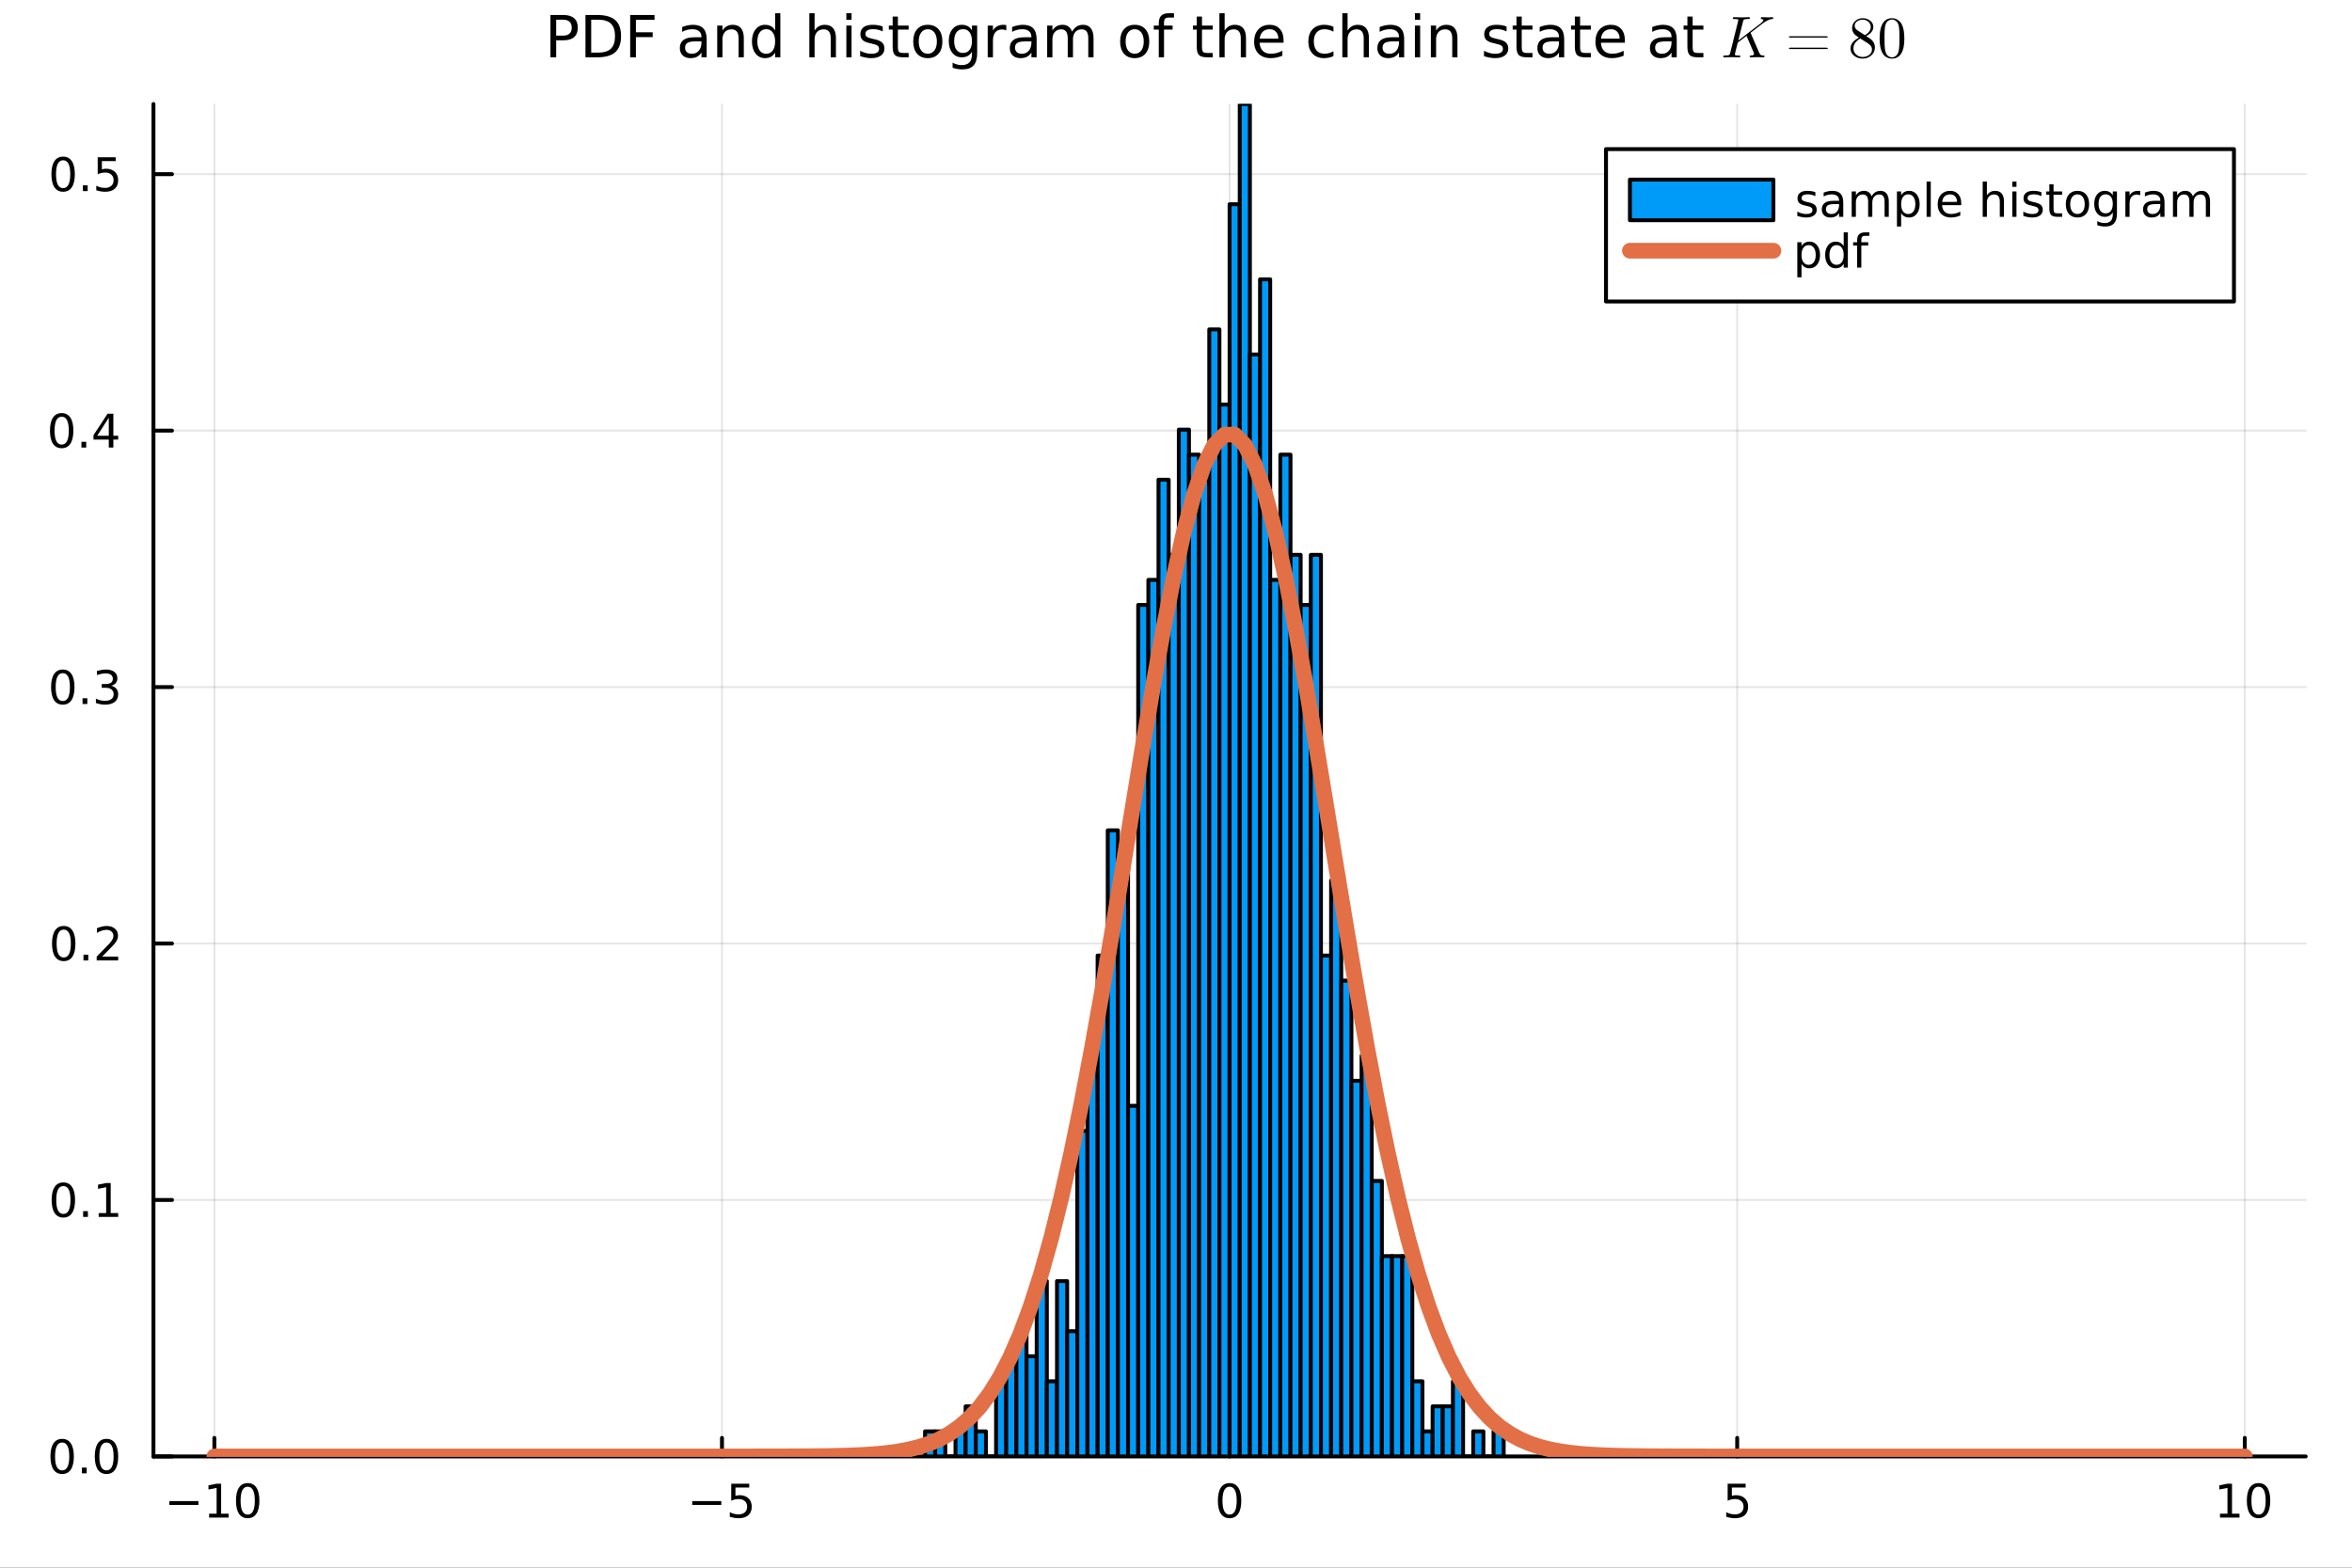
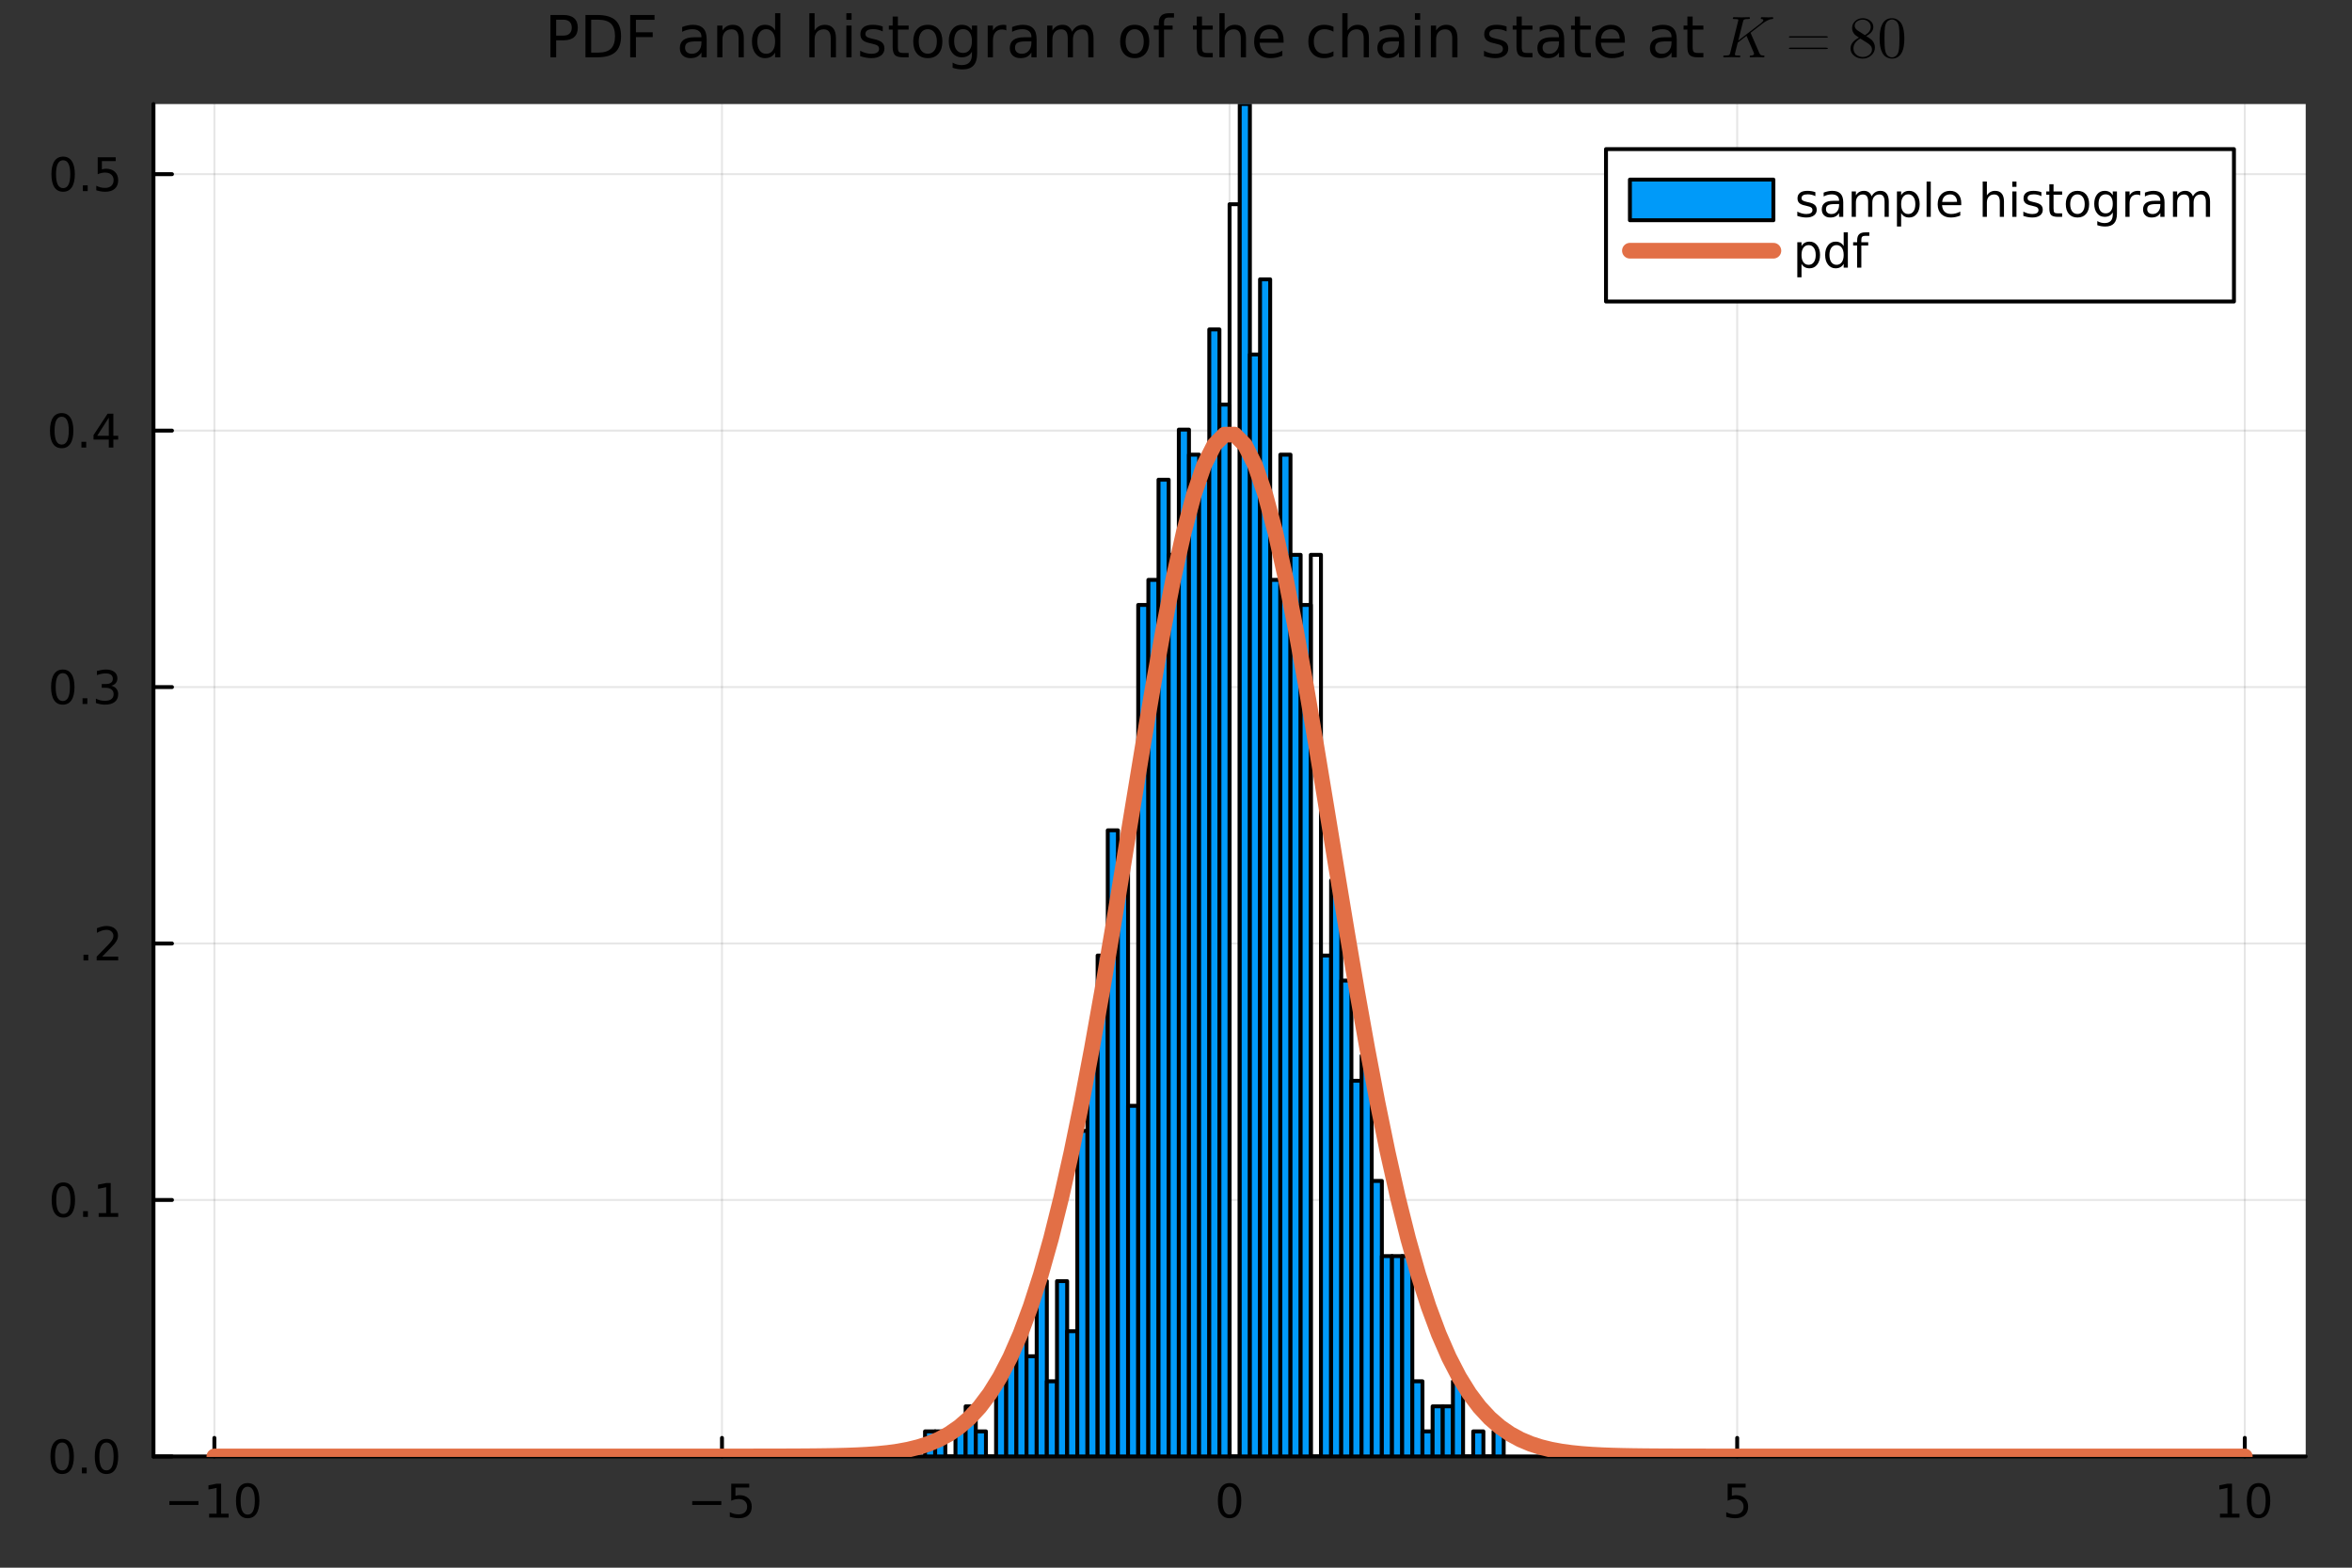
<svg xmlns="http://www.w3.org/2000/svg" width="600" height="400" viewBox="0 0 2400 1600">
  <rect x="0" y="0" width="2400" height="1600" fill="#333333" stroke="none" />
  <defs>
    <clipPath id="clip600">
      <rect x="0" y="0" width="2400" height="1600" />
    </clipPath>
  </defs>
-   <path clip-path="url(#clip600)" d="M0 1600 L2400 1600 L2400 0 L0 0  Z" fill="#ffffff" fill-rule="evenodd" fill-opacity="1" />
  <defs>
    <clipPath id="clip601">
      <rect x="480" y="0" width="1681" height="1600" />
    </clipPath>
  </defs>
  <path clip-path="url(#clip600)" d="M156.598 1486.45 L2352.76 1486.45 L2352.76 106.192 L156.598 106.192  Z" fill="#ffffff" fill-rule="evenodd" fill-opacity="1" />
  <defs>
    <clipPath id="clip602">
      <rect x="156" y="106" width="2197" height="1381" />
    </clipPath>
  </defs>
  <polyline clip-path="url(#clip602)" style="stroke:#000000; stroke-linecap:round; stroke-linejoin:round; stroke-width:2; stroke-opacity:0.1; fill:none" points="218.754,1486.45 218.754,106.192 " />
  <polyline clip-path="url(#clip602)" style="stroke:#000000; stroke-linecap:round; stroke-linejoin:round; stroke-width:2; stroke-opacity:0.1; fill:none" points="736.715,1486.45 736.715,106.192 " />
  <polyline clip-path="url(#clip602)" style="stroke:#000000; stroke-linecap:round; stroke-linejoin:round; stroke-width:2; stroke-opacity:0.1; fill:none" points="1254.68,1486.45 1254.68,106.192 " />
  <polyline clip-path="url(#clip602)" style="stroke:#000000; stroke-linecap:round; stroke-linejoin:round; stroke-width:2; stroke-opacity:0.1; fill:none" points="1772.64,1486.45 1772.64,106.192 " />
  <polyline clip-path="url(#clip602)" style="stroke:#000000; stroke-linecap:round; stroke-linejoin:round; stroke-width:2; stroke-opacity:0.1; fill:none" points="2290.6,1486.45 2290.6,106.192 " />
  <polyline clip-path="url(#clip602)" style="stroke:#000000; stroke-linecap:round; stroke-linejoin:round; stroke-width:2; stroke-opacity:0.1; fill:none" points="156.598,1486.45 2352.76,1486.45 " />
  <polyline clip-path="url(#clip602)" style="stroke:#000000; stroke-linecap:round; stroke-linejoin:round; stroke-width:2; stroke-opacity:0.1; fill:none" points="156.598,1224.71 2352.76,1224.71 " />
  <polyline clip-path="url(#clip602)" style="stroke:#000000; stroke-linecap:round; stroke-linejoin:round; stroke-width:2; stroke-opacity:0.1; fill:none" points="156.598,962.973 2352.76,962.973 " />
  <polyline clip-path="url(#clip602)" style="stroke:#000000; stroke-linecap:round; stroke-linejoin:round; stroke-width:2; stroke-opacity:0.1; fill:none" points="156.598,701.236 2352.76,701.236 " />
  <polyline clip-path="url(#clip602)" style="stroke:#000000; stroke-linecap:round; stroke-linejoin:round; stroke-width:2; stroke-opacity:0.1; fill:none" points="156.598,439.498 2352.76,439.498 " />
  <polyline clip-path="url(#clip602)" style="stroke:#000000; stroke-linecap:round; stroke-linejoin:round; stroke-width:2; stroke-opacity:0.1; fill:none" points="156.598,177.761 2352.76,177.761 " />
  <polyline clip-path="url(#clip600)" style="stroke:#000000; stroke-linecap:round; stroke-linejoin:round; stroke-width:4; stroke-opacity:1; fill:none" points="156.598,1486.45 2352.76,1486.45 " />
  <polyline clip-path="url(#clip600)" style="stroke:#000000; stroke-linecap:round; stroke-linejoin:round; stroke-width:4; stroke-opacity:1; fill:none" points="218.754,1486.45 218.754,1467.55 " />
  <polyline clip-path="url(#clip600)" style="stroke:#000000; stroke-linecap:round; stroke-linejoin:round; stroke-width:4; stroke-opacity:1; fill:none" points="736.715,1486.45 736.715,1467.55 " />
  <polyline clip-path="url(#clip600)" style="stroke:#000000; stroke-linecap:round; stroke-linejoin:round; stroke-width:4; stroke-opacity:1; fill:none" points="1254.68,1486.45 1254.68,1467.55 " />
  <polyline clip-path="url(#clip600)" style="stroke:#000000; stroke-linecap:round; stroke-linejoin:round; stroke-width:4; stroke-opacity:1; fill:none" points="1772.64,1486.45 1772.64,1467.55 " />
  <polyline clip-path="url(#clip600)" style="stroke:#000000; stroke-linecap:round; stroke-linejoin:round; stroke-width:4; stroke-opacity:1; fill:none" points="2290.6,1486.45 2290.6,1467.55 " />
  <path clip-path="url(#clip600)" d="M172.816 1532.02 L202.492 1532.02 L202.492 1535.95 L172.816 1535.95 L172.816 1532.02 Z" fill="#000000" fill-rule="nonzero" fill-opacity="1" />
  <path clip-path="url(#clip600)" d="M213.395 1544.91 L221.034 1544.91 L221.034 1518.55 L212.724 1520.21 L212.724 1515.95 L220.987 1514.29 L225.663 1514.29 L225.663 1544.91 L233.302 1544.91 L233.302 1548.85 L213.395 1548.85 L213.395 1544.91 Z" fill="#000000" fill-rule="nonzero" fill-opacity="1" />
  <path clip-path="url(#clip600)" d="M252.747 1517.37 Q249.135 1517.37 247.307 1520.93 Q245.501 1524.47 245.501 1531.6 Q245.501 1538.71 247.307 1542.27 Q249.135 1545.82 252.747 1545.82 Q256.381 1545.82 258.186 1542.27 Q260.015 1538.71 260.015 1531.6 Q260.015 1524.47 258.186 1520.93 Q256.381 1517.37 252.747 1517.37 M252.747 1513.66 Q258.557 1513.66 261.612 1518.27 Q264.691 1522.85 264.691 1531.6 Q264.691 1540.33 261.612 1544.94 Q258.557 1549.52 252.747 1549.52 Q246.936 1549.52 243.858 1544.94 Q240.802 1540.33 240.802 1531.6 Q240.802 1522.85 243.858 1518.27 Q246.936 1513.66 252.747 1513.66 Z" fill="#000000" fill-rule="nonzero" fill-opacity="1" />
  <path clip-path="url(#clip600)" d="M706.357 1532.02 L736.032 1532.02 L736.032 1535.95 L706.357 1535.95 L706.357 1532.02 Z" fill="#000000" fill-rule="nonzero" fill-opacity="1" />
  <path clip-path="url(#clip600)" d="M746.171 1514.29 L764.528 1514.29 L764.528 1518.22 L750.454 1518.22 L750.454 1526.7 Q751.472 1526.35 752.491 1526.19 Q753.509 1526 754.528 1526 Q760.315 1526 763.694 1529.17 Q767.074 1532.34 767.074 1537.76 Q767.074 1543.34 763.602 1546.44 Q760.13 1549.52 753.81 1549.52 Q751.634 1549.52 749.366 1549.15 Q747.12 1548.78 744.713 1548.04 L744.713 1543.34 Q746.796 1544.47 749.019 1545.03 Q751.241 1545.58 753.718 1545.58 Q757.722 1545.58 760.06 1543.48 Q762.398 1541.37 762.398 1537.76 Q762.398 1534.15 760.06 1532.04 Q757.722 1529.94 753.718 1529.94 Q751.843 1529.94 749.968 1530.35 Q748.116 1530.77 746.171 1531.65 L746.171 1514.29 Z" fill="#000000" fill-rule="nonzero" fill-opacity="1" />
  <path clip-path="url(#clip600)" d="M1254.68 1517.37 Q1251.07 1517.37 1249.24 1520.93 Q1247.43 1524.47 1247.43 1531.6 Q1247.43 1538.71 1249.24 1542.27 Q1251.07 1545.82 1254.68 1545.82 Q1258.31 1545.82 1260.12 1542.27 Q1261.95 1538.71 1261.95 1531.6 Q1261.95 1524.47 1260.12 1520.93 Q1258.31 1517.37 1254.68 1517.37 M1254.68 1513.66 Q1260.49 1513.66 1263.54 1518.27 Q1266.62 1522.85 1266.62 1531.6 Q1266.62 1540.33 1263.54 1544.94 Q1260.49 1549.52 1254.68 1549.52 Q1248.87 1549.52 1245.79 1544.94 Q1242.73 1540.33 1242.73 1531.6 Q1242.73 1522.85 1245.79 1518.27 Q1248.87 1513.66 1254.68 1513.66 Z" fill="#000000" fill-rule="nonzero" fill-opacity="1" />
  <path clip-path="url(#clip600)" d="M1762.92 1514.29 L1781.27 1514.29 L1781.27 1518.22 L1767.2 1518.22 L1767.2 1526.7 Q1768.22 1526.35 1769.24 1526.19 Q1770.25 1526 1771.27 1526 Q1777.06 1526 1780.44 1529.17 Q1783.82 1532.34 1783.82 1537.76 Q1783.82 1543.34 1780.35 1546.44 Q1776.87 1549.52 1770.56 1549.52 Q1768.38 1549.52 1766.11 1549.15 Q1763.87 1548.78 1761.46 1548.04 L1761.46 1543.34 Q1763.54 1544.47 1765.76 1545.03 Q1767.99 1545.58 1770.46 1545.58 Q1774.47 1545.58 1776.81 1543.48 Q1779.14 1541.37 1779.14 1537.76 Q1779.14 1534.15 1776.81 1532.04 Q1774.47 1529.94 1770.46 1529.94 Q1768.59 1529.94 1766.71 1530.35 Q1764.86 1530.77 1762.92 1531.65 L1762.92 1514.29 Z" fill="#000000" fill-rule="nonzero" fill-opacity="1" />
  <path clip-path="url(#clip600)" d="M2265.29 1544.91 L2272.93 1544.91 L2272.93 1518.55 L2264.62 1520.21 L2264.62 1515.95 L2272.88 1514.29 L2277.56 1514.29 L2277.56 1544.91 L2285.2 1544.91 L2285.2 1548.85 L2265.29 1548.85 L2265.29 1544.91 Z" fill="#000000" fill-rule="nonzero" fill-opacity="1" />
  <path clip-path="url(#clip600)" d="M2304.64 1517.37 Q2301.03 1517.37 2299.2 1520.93 Q2297.39 1524.47 2297.39 1531.6 Q2297.39 1538.71 2299.2 1542.27 Q2301.03 1545.82 2304.64 1545.82 Q2308.27 1545.82 2310.08 1542.27 Q2311.91 1538.71 2311.91 1531.6 Q2311.91 1524.47 2310.08 1520.93 Q2308.27 1517.37 2304.64 1517.37 M2304.64 1513.66 Q2310.45 1513.66 2313.51 1518.27 Q2316.58 1522.85 2316.58 1531.6 Q2316.58 1540.33 2313.51 1544.94 Q2310.45 1549.52 2304.64 1549.52 Q2298.83 1549.52 2295.75 1544.94 Q2292.7 1540.33 2292.7 1531.6 Q2292.7 1522.85 2295.75 1518.27 Q2298.83 1513.66 2304.64 1513.66 Z" fill="#000000" fill-rule="nonzero" fill-opacity="1" />
  <polyline clip-path="url(#clip600)" style="stroke:#000000; stroke-linecap:round; stroke-linejoin:round; stroke-width:4; stroke-opacity:1; fill:none" points="156.598,1486.45 156.598,106.192 " />
  <polyline clip-path="url(#clip600)" style="stroke:#000000; stroke-linecap:round; stroke-linejoin:round; stroke-width:4; stroke-opacity:1; fill:none" points="156.598,1486.45 175.496,1486.45 " />
  <polyline clip-path="url(#clip600)" style="stroke:#000000; stroke-linecap:round; stroke-linejoin:round; stroke-width:4; stroke-opacity:1; fill:none" points="156.598,1224.71 175.496,1224.71 " />
  <polyline clip-path="url(#clip600)" style="stroke:#000000; stroke-linecap:round; stroke-linejoin:round; stroke-width:4; stroke-opacity:1; fill:none" points="156.598,962.973 175.496,962.973 " />
  <polyline clip-path="url(#clip600)" style="stroke:#000000; stroke-linecap:round; stroke-linejoin:round; stroke-width:4; stroke-opacity:1; fill:none" points="156.598,701.236 175.496,701.236 " />
  <polyline clip-path="url(#clip600)" style="stroke:#000000; stroke-linecap:round; stroke-linejoin:round; stroke-width:4; stroke-opacity:1; fill:none" points="156.598,439.498 175.496,439.498 " />
  <polyline clip-path="url(#clip600)" style="stroke:#000000; stroke-linecap:round; stroke-linejoin:round; stroke-width:4; stroke-opacity:1; fill:none" points="156.598,177.761 175.496,177.761 " />
  <path clip-path="url(#clip600)" d="M63.423 1472.25 Q59.812 1472.25 57.983 1475.81 Q56.177 1479.35 56.177 1486.48 Q56.177 1493.59 57.983 1497.15 Q59.812 1500.7 63.423 1500.7 Q67.057 1500.7 68.862 1497.15 Q70.691 1493.59 70.691 1486.48 Q70.691 1479.35 68.862 1475.81 Q67.057 1472.25 63.423 1472.25 M63.423 1468.54 Q69.233 1468.54 72.288 1473.15 Q75.367 1477.73 75.367 1486.48 Q75.367 1495.21 72.288 1499.82 Q69.233 1504.4 63.423 1504.4 Q57.612 1504.4 54.534 1499.82 Q51.478 1495.21 51.478 1486.48 Q51.478 1477.73 54.534 1473.15 Q57.612 1468.54 63.423 1468.54 Z" fill="#000000" fill-rule="nonzero" fill-opacity="1" />
  <path clip-path="url(#clip600)" d="M83.585 1497.85 L88.469 1497.85 L88.469 1503.73 L83.585 1503.73 L83.585 1497.85 Z" fill="#000000" fill-rule="nonzero" fill-opacity="1" />
  <path clip-path="url(#clip600)" d="M108.654 1472.25 Q105.043 1472.25 103.214 1475.81 Q101.409 1479.35 101.409 1486.48 Q101.409 1493.59 103.214 1497.15 Q105.043 1500.7 108.654 1500.7 Q112.288 1500.7 114.094 1497.15 Q115.922 1493.59 115.922 1486.48 Q115.922 1479.35 114.094 1475.81 Q112.288 1472.25 108.654 1472.25 M108.654 1468.54 Q114.464 1468.54 117.52 1473.15 Q120.598 1477.73 120.598 1486.48 Q120.598 1495.21 117.52 1499.82 Q114.464 1504.4 108.654 1504.4 Q102.844 1504.4 99.765 1499.82 Q96.71 1495.21 96.71 1486.48 Q96.71 1477.73 99.765 1473.15 Q102.844 1468.54 108.654 1468.54 Z" fill="#000000" fill-rule="nonzero" fill-opacity="1" />
  <path clip-path="url(#clip600)" d="M64.65 1210.51 Q61.038 1210.51 59.21 1214.07 Q57.404 1217.62 57.404 1224.75 Q57.404 1231.85 59.21 1235.42 Q61.038 1238.96 64.65 1238.96 Q68.284 1238.96 70.089 1235.42 Q71.918 1231.85 71.918 1224.75 Q71.918 1217.62 70.089 1214.07 Q68.284 1210.51 64.65 1210.51 M64.65 1206.81 Q70.46 1206.81 73.515 1211.41 Q76.594 1216 76.594 1224.75 Q76.594 1233.47 73.515 1238.08 Q70.46 1242.66 64.65 1242.66 Q58.839 1242.66 55.761 1238.08 Q52.705 1233.47 52.705 1224.75 Q52.705 1216 55.761 1211.41 Q58.839 1206.81 64.65 1206.81 Z" fill="#000000" fill-rule="nonzero" fill-opacity="1" />
  <path clip-path="url(#clip600)" d="M84.811 1236.11 L89.696 1236.11 L89.696 1241.99 L84.811 1241.99 L84.811 1236.11 Z" fill="#000000" fill-rule="nonzero" fill-opacity="1" />
  <path clip-path="url(#clip600)" d="M100.691 1238.06 L108.33 1238.06 L108.33 1211.69 L100.02 1213.36 L100.02 1209.1 L108.283 1207.43 L112.959 1207.43 L112.959 1238.06 L120.598 1238.06 L120.598 1241.99 L100.691 1241.99 L100.691 1238.06 Z" fill="#000000" fill-rule="nonzero" fill-opacity="1" />
-   <path clip-path="url(#clip600)" d="M65.02 948.772 Q61.409 948.772 59.58 952.337 Q57.775 955.878 57.775 963.008 Q57.775 970.114 59.58 973.679 Q61.409 977.221 65.02 977.221 Q68.654 977.221 70.46 973.679 Q72.288 970.114 72.288 963.008 Q72.288 955.878 70.46 952.337 Q68.654 948.772 65.02 948.772 M65.02 945.068 Q70.83 945.068 73.885 949.675 Q76.964 954.258 76.964 963.008 Q76.964 971.735 73.885 976.341 Q70.83 980.924 65.02 980.924 Q59.21 980.924 56.131 976.341 Q53.075 971.735 53.075 963.008 Q53.075 954.258 56.131 949.675 Q59.21 945.068 65.02 945.068 Z" fill="#000000" fill-rule="nonzero" fill-opacity="1" />
  <path clip-path="url(#clip600)" d="M85.182 974.374 L90.066 974.374 L90.066 980.253 L85.182 980.253 L85.182 974.374 Z" fill="#000000" fill-rule="nonzero" fill-opacity="1" />
  <path clip-path="url(#clip600)" d="M104.279 976.318 L120.598 976.318 L120.598 980.253 L98.654 980.253 L98.654 976.318 Q101.316 973.563 105.899 968.934 Q110.506 964.281 111.686 962.938 Q113.932 960.415 114.811 958.679 Q115.714 956.92 115.714 955.23 Q115.714 952.475 113.77 950.739 Q111.848 949.003 108.746 949.003 Q106.547 949.003 104.094 949.767 Q101.663 950.531 98.885 952.082 L98.885 947.36 Q101.709 946.226 104.163 945.647 Q106.617 945.068 108.654 945.068 Q114.024 945.068 117.219 947.753 Q120.413 950.438 120.413 954.929 Q120.413 957.059 119.603 958.98 Q118.816 960.878 116.709 963.471 Q116.131 964.142 113.029 967.36 Q109.927 970.554 104.279 976.318 Z" fill="#000000" fill-rule="nonzero" fill-opacity="1" />
  <path clip-path="url(#clip600)" d="M64.071 687.034 Q60.46 687.034 58.631 690.599 Q56.825 694.141 56.825 701.27 Q56.825 708.377 58.631 711.942 Q60.46 715.483 64.071 715.483 Q67.705 715.483 69.51 711.942 Q71.339 708.377 71.339 701.27 Q71.339 694.141 69.51 690.599 Q67.705 687.034 64.071 687.034 M64.071 683.331 Q69.881 683.331 72.936 687.937 Q76.015 692.52 76.015 701.27 Q76.015 709.997 72.936 714.604 Q69.881 719.187 64.071 719.187 Q58.261 719.187 55.182 714.604 Q52.126 709.997 52.126 701.27 Q52.126 692.52 55.182 687.937 Q58.261 683.331 64.071 683.331 Z" fill="#000000" fill-rule="nonzero" fill-opacity="1" />
  <path clip-path="url(#clip600)" d="M84.233 712.636 L89.117 712.636 L89.117 718.516 L84.233 718.516 L84.233 712.636 Z" fill="#000000" fill-rule="nonzero" fill-opacity="1" />
  <path clip-path="url(#clip600)" d="M113.469 699.882 Q116.825 700.599 118.7 702.868 Q120.598 705.136 120.598 708.469 Q120.598 713.585 117.08 716.386 Q113.561 719.187 107.08 719.187 Q104.904 719.187 102.589 718.747 Q100.297 718.331 97.844 717.474 L97.844 712.96 Q99.788 714.094 102.103 714.673 Q104.418 715.252 106.941 715.252 Q111.339 715.252 113.631 713.516 Q115.945 711.78 115.945 708.469 Q115.945 705.414 113.793 703.701 Q111.663 701.965 107.844 701.965 L103.816 701.965 L103.816 698.122 L108.029 698.122 Q111.478 698.122 113.307 696.757 Q115.135 695.368 115.135 692.775 Q115.135 690.113 113.237 688.701 Q111.362 687.266 107.844 687.266 Q105.922 687.266 103.723 687.683 Q101.524 688.099 98.885 688.979 L98.885 684.812 Q101.547 684.071 103.862 683.701 Q106.2 683.331 108.26 683.331 Q113.584 683.331 116.686 685.761 Q119.788 688.169 119.788 692.289 Q119.788 695.159 118.145 697.15 Q116.501 699.118 113.469 699.882 Z" fill="#000000" fill-rule="nonzero" fill-opacity="1" />
  <path clip-path="url(#clip600)" d="M62.937 425.297 Q59.325 425.297 57.497 428.862 Q55.691 432.403 55.691 439.533 Q55.691 446.639 57.497 450.204 Q59.325 453.746 62.937 453.746 Q66.571 453.746 68.376 450.204 Q70.205 446.639 70.205 439.533 Q70.205 432.403 68.376 428.862 Q66.571 425.297 62.937 425.297 M62.937 421.593 Q68.747 421.593 71.802 426.2 Q74.881 430.783 74.881 439.533 Q74.881 448.26 71.802 452.866 Q68.747 457.45 62.937 457.45 Q57.126 457.45 54.048 452.866 Q50.992 448.26 50.992 439.533 Q50.992 430.783 54.048 426.2 Q57.126 421.593 62.937 421.593 Z" fill="#000000" fill-rule="nonzero" fill-opacity="1" />
  <path clip-path="url(#clip600)" d="M83.098 450.899 L87.983 450.899 L87.983 456.778 L83.098 456.778 L83.098 450.899 Z" fill="#000000" fill-rule="nonzero" fill-opacity="1" />
  <path clip-path="url(#clip600)" d="M111.015 426.292 L99.21 444.741 L111.015 444.741 L111.015 426.292 M109.788 422.218 L115.668 422.218 L115.668 444.741 L120.598 444.741 L120.598 448.63 L115.668 448.63 L115.668 456.778 L111.015 456.778 L111.015 448.63 L95.413 448.63 L95.413 444.116 L109.788 422.218 Z" fill="#000000" fill-rule="nonzero" fill-opacity="1" />
  <path clip-path="url(#clip600)" d="M64.418 163.56 Q60.807 163.56 58.978 167.124 Q57.173 170.666 57.173 177.796 Q57.173 184.902 58.978 188.467 Q60.807 192.009 64.418 192.009 Q68.052 192.009 69.858 188.467 Q71.686 184.902 71.686 177.796 Q71.686 170.666 69.858 167.124 Q68.052 163.56 64.418 163.56 M64.418 159.856 Q70.228 159.856 73.284 164.462 Q76.362 169.046 76.362 177.796 Q76.362 186.522 73.284 191.129 Q70.228 195.712 64.418 195.712 Q58.608 195.712 55.529 191.129 Q52.474 186.522 52.474 177.796 Q52.474 169.046 55.529 164.462 Q58.608 159.856 64.418 159.856 Z" fill="#000000" fill-rule="nonzero" fill-opacity="1" />
  <path clip-path="url(#clip600)" d="M84.58 189.161 L89.464 189.161 L89.464 195.041 L84.58 195.041 L84.58 189.161 Z" fill="#000000" fill-rule="nonzero" fill-opacity="1" />
  <path clip-path="url(#clip600)" d="M99.696 160.481 L118.052 160.481 L118.052 164.416 L103.978 164.416 L103.978 172.888 Q104.996 172.541 106.015 172.379 Q107.033 172.194 108.052 172.194 Q113.839 172.194 117.219 175.365 Q120.598 178.536 120.598 183.953 Q120.598 189.532 117.126 192.634 Q113.654 195.712 107.334 195.712 Q105.159 195.712 102.89 195.342 Q100.645 194.971 98.237 194.231 L98.237 189.532 Q100.321 190.666 102.543 191.222 Q104.765 191.777 107.242 191.777 Q111.246 191.777 113.584 189.671 Q115.922 187.564 115.922 183.953 Q115.922 180.342 113.584 178.235 Q111.246 176.129 107.242 176.129 Q105.367 176.129 103.492 176.546 Q101.64 176.962 99.696 177.842 L99.696 160.481 Z" fill="#000000" fill-rule="nonzero" fill-opacity="1" />
  <path clip-path="url(#clip600)" d="M567.528 20.108 L567.528 36.341 L574.878 36.341 Q578.957 36.341 581.185 34.228 Q583.413 32.116 583.413 28.21 Q583.413 24.333 581.185 22.221 Q578.957 20.108 574.878 20.108 L567.528 20.108 M561.683 15.305 L574.878 15.305 Q582.14 15.305 585.844 18.604 Q589.577 21.873 589.577 28.21 Q589.577 34.605 585.844 37.874 Q582.14 41.144 574.878 41.144 L567.528 41.144 L567.528 58.505 L561.683 58.505 L561.683 15.305 Z" fill="#000000" fill-rule="nonzero" fill-opacity="1" />
  <path clip-path="url(#clip600)" d="M603.263 20.108 L603.263 53.702 L610.323 53.702 Q619.264 53.702 623.402 49.651 Q627.568 45.6 627.568 36.862 Q627.568 28.181 623.402 24.159 Q619.264 20.108 610.323 20.108 L603.263 20.108 M597.418 15.305 L609.426 15.305 Q621.984 15.305 627.858 20.542 Q633.731 25.75 633.731 36.862 Q633.731 48.031 627.829 53.268 Q621.926 58.505 609.426 58.505 L597.418 58.505 L597.418 15.305 Z" fill="#000000" fill-rule="nonzero" fill-opacity="1" />
  <path clip-path="url(#clip600)" d="M643.049 15.305 L667.875 15.305 L667.875 20.224 L648.893 20.224 L648.893 32.955 L666.023 32.955 L666.023 37.874 L648.893 37.874 L648.893 58.505 L643.049 58.505 L643.049 15.305 Z" fill="#000000" fill-rule="nonzero" fill-opacity="1" />
  <path clip-path="url(#clip600)" d="M710.467 42.215 Q704.015 42.215 701.526 43.69 Q699.038 45.166 699.038 48.725 Q699.038 51.561 700.89 53.239 Q702.77 54.888 705.982 54.888 Q710.409 54.888 713.071 51.763 Q715.762 48.609 715.762 43.401 L715.762 42.215 L710.467 42.215 M721.086 40.016 L721.086 58.505 L715.762 58.505 L715.762 53.586 Q713.939 56.537 711.22 57.955 Q708.5 59.344 704.564 59.344 Q699.588 59.344 696.636 56.566 Q693.714 53.76 693.714 49.072 Q693.714 43.603 697.36 40.826 Q701.034 38.048 708.297 38.048 L715.762 38.048 L715.762 37.527 Q715.762 33.852 713.332 31.856 Q710.93 29.83 706.561 29.83 Q703.783 29.83 701.15 30.496 Q698.517 31.161 696.086 32.492 L696.086 27.573 Q699.009 26.445 701.758 25.895 Q704.507 25.317 707.111 25.317 Q714.142 25.317 717.614 28.962 Q721.086 32.608 721.086 40.016 Z" fill="#000000" fill-rule="nonzero" fill-opacity="1" />
  <path clip-path="url(#clip600)" d="M758.991 38.945 L758.991 58.505 L753.667 58.505 L753.667 39.118 Q753.667 34.518 751.873 32.232 Q750.079 29.946 746.491 29.946 Q742.18 29.946 739.692 32.695 Q737.203 35.444 737.203 40.189 L737.203 58.505 L731.85 58.505 L731.85 26.098 L737.203 26.098 L737.203 31.133 Q739.113 28.21 741.688 26.763 Q744.292 25.317 747.678 25.317 Q753.262 25.317 756.127 28.789 Q758.991 32.232 758.991 38.945 Z" fill="#000000" fill-rule="nonzero" fill-opacity="1" />
  <path clip-path="url(#clip600)" d="M790.936 31.017 L790.936 13.482 L796.26 13.482 L796.26 58.505 L790.936 58.505 L790.936 53.644 Q789.257 56.537 786.682 57.955 Q784.136 59.344 780.548 59.344 Q774.674 59.344 770.97 54.657 Q767.296 49.969 767.296 42.33 Q767.296 34.691 770.97 30.004 Q774.674 25.317 780.548 25.317 Q784.136 25.317 786.682 26.734 Q789.257 28.123 790.936 31.017 M772.793 42.33 Q772.793 48.204 775.195 51.561 Q777.625 54.888 781.85 54.888 Q786.074 54.888 788.505 51.561 Q790.936 48.204 790.936 42.33 Q790.936 36.456 788.505 33.129 Q786.074 29.773 781.85 29.773 Q777.625 29.773 775.195 33.129 Q772.793 36.456 772.793 42.33 Z" fill="#000000" fill-rule="nonzero" fill-opacity="1" />
  <path clip-path="url(#clip600)" d="M853.001 38.945 L853.001 58.505 L847.677 58.505 L847.677 39.118 Q847.677 34.518 845.883 32.232 Q844.089 29.946 840.501 29.946 Q836.19 29.946 833.701 32.695 Q831.213 35.444 831.213 40.189 L831.213 58.505 L825.86 58.505 L825.86 13.482 L831.213 13.482 L831.213 31.133 Q833.123 28.21 835.698 26.763 Q838.302 25.317 841.688 25.317 Q847.272 25.317 850.137 28.789 Q853.001 32.232 853.001 38.945 Z" fill="#000000" fill-rule="nonzero" fill-opacity="1" />
  <path clip-path="url(#clip600)" d="M863.62 26.098 L868.944 26.098 L868.944 58.505 L863.62 58.505 L863.62 26.098 M863.62 13.482 L868.944 13.482 L868.944 20.224 L863.62 20.224 L863.62 13.482 Z" fill="#000000" fill-rule="nonzero" fill-opacity="1" />
  <path clip-path="url(#clip600)" d="M900.744 27.053 L900.744 32.087 Q898.487 30.93 896.056 30.351 Q893.626 29.773 891.022 29.773 Q887.058 29.773 885.061 30.988 Q883.094 32.203 883.094 34.634 Q883.094 36.485 884.511 37.556 Q885.929 38.598 890.212 39.553 L892.035 39.958 Q897.706 41.173 900.078 43.401 Q902.48 45.6 902.48 49.564 Q902.48 54.078 898.892 56.711 Q895.333 59.344 889.083 59.344 Q886.479 59.344 883.643 58.823 Q880.837 58.331 877.712 57.319 L877.712 51.821 Q880.663 53.355 883.528 54.136 Q886.392 54.888 889.199 54.888 Q892.96 54.888 894.986 53.615 Q897.011 52.313 897.011 49.969 Q897.011 47.799 895.536 46.642 Q894.089 45.484 889.141 44.414 L887.289 43.98 Q882.341 42.938 880.142 40.797 Q877.943 38.627 877.943 34.865 Q877.943 30.293 881.184 27.805 Q884.425 25.317 890.385 25.317 Q893.337 25.317 895.941 25.75 Q898.545 26.185 900.744 27.053 Z" fill="#000000" fill-rule="nonzero" fill-opacity="1" />
  <path clip-path="url(#clip600)" d="M916.224 16.896 L916.224 26.098 L927.191 26.098 L927.191 30.235 L916.224 30.235 L916.224 47.828 Q916.224 51.792 917.295 52.92 Q918.394 54.049 921.722 54.049 L927.191 54.049 L927.191 58.505 L921.722 58.505 Q915.559 58.505 913.215 56.219 Q910.871 53.904 910.871 47.828 L910.871 30.235 L906.965 30.235 L906.965 26.098 L910.871 26.098 L910.871 16.896 L916.224 16.896 Z" fill="#000000" fill-rule="nonzero" fill-opacity="1" />
  <path clip-path="url(#clip600)" d="M946.751 29.83 Q942.468 29.83 939.98 33.187 Q937.491 36.514 937.491 42.33 Q937.491 48.146 939.951 51.503 Q942.439 54.83 946.751 54.83 Q951.004 54.83 953.493 51.474 Q955.981 48.117 955.981 42.33 Q955.981 36.572 953.493 33.216 Q951.004 29.83 946.751 29.83 M946.751 25.317 Q953.695 25.317 957.659 29.83 Q961.623 34.344 961.623 42.33 Q961.623 50.288 957.659 54.83 Q953.695 59.344 946.751 59.344 Q939.777 59.344 935.813 54.83 Q931.878 50.288 931.878 42.33 Q931.878 34.344 935.813 29.83 Q939.777 25.317 946.751 25.317 Z" fill="#000000" fill-rule="nonzero" fill-opacity="1" />
  <path clip-path="url(#clip600)" d="M991.774 41.925 Q991.774 36.138 989.372 32.955 Q986.999 29.773 982.688 29.773 Q978.406 29.773 976.004 32.955 Q973.631 36.138 973.631 41.925 Q973.631 47.683 976.004 50.866 Q978.406 54.049 982.688 54.049 Q986.999 54.049 989.372 50.866 Q991.774 47.683 991.774 41.925 M997.098 54.483 Q997.098 62.758 993.423 66.78 Q989.748 70.831 982.167 70.831 Q979.36 70.831 976.872 70.397 Q974.384 69.992 972.04 69.124 L972.04 63.945 Q974.384 65.218 976.669 65.826 Q978.955 66.433 981.328 66.433 Q986.565 66.433 989.169 63.684 Q991.774 60.965 991.774 55.438 L991.774 52.805 Q990.124 55.669 987.549 57.087 Q984.974 58.505 981.386 58.505 Q975.425 58.505 971.779 53.962 Q968.134 49.419 968.134 41.925 Q968.134 34.402 971.779 29.859 Q975.425 25.317 981.386 25.317 Q984.974 25.317 987.549 26.734 Q990.124 28.152 991.774 31.017 L991.774 26.098 L997.098 26.098 L997.098 54.483 Z" fill="#000000" fill-rule="nonzero" fill-opacity="1" />
  <path clip-path="url(#clip600)" d="M1026.84 31.075 Q1025.95 30.554 1024.88 30.322 Q1023.83 30.062 1022.56 30.062 Q1018.05 30.062 1015.62 33.013 Q1013.21 35.936 1013.21 41.433 L1013.21 58.505 L1007.86 58.505 L1007.86 26.098 L1013.21 26.098 L1013.21 31.133 Q1014.89 28.181 1017.58 26.763 Q1020.27 25.317 1024.12 25.317 Q1024.67 25.317 1025.34 25.403 Q1026 25.461 1026.81 25.606 L1026.84 31.075 Z" fill="#000000" fill-rule="nonzero" fill-opacity="1" />
  <path clip-path="url(#clip600)" d="M1047.16 42.215 Q1040.7 42.215 1038.21 43.69 Q1035.73 45.166 1035.73 48.725 Q1035.73 51.561 1037.58 53.239 Q1039.46 54.888 1042.67 54.888 Q1047.1 54.888 1049.76 51.763 Q1052.45 48.609 1052.45 43.401 L1052.45 42.215 L1047.16 42.215 M1057.77 40.016 L1057.77 58.505 L1052.45 58.505 L1052.45 53.586 Q1050.63 56.537 1047.91 57.955 Q1045.19 59.344 1041.25 59.344 Q1036.28 59.344 1033.32 56.566 Q1030.4 53.76 1030.4 49.072 Q1030.4 43.603 1034.05 40.826 Q1037.72 38.048 1044.99 38.048 L1052.45 38.048 L1052.45 37.527 Q1052.45 33.852 1050.02 31.856 Q1047.62 29.83 1043.25 29.83 Q1040.47 29.83 1037.84 30.496 Q1035.21 31.161 1032.77 32.492 L1032.77 27.573 Q1035.7 26.445 1038.45 25.895 Q1041.19 25.317 1043.8 25.317 Q1050.83 25.317 1054.3 28.962 Q1057.77 32.608 1057.77 40.016 Z" fill="#000000" fill-rule="nonzero" fill-opacity="1" />
  <path clip-path="url(#clip600)" d="M1093.97 32.319 Q1095.97 28.731 1098.75 27.024 Q1101.52 25.317 1105.29 25.317 Q1110.35 25.317 1113.1 28.875 Q1115.85 32.406 1115.85 38.945 L1115.85 58.505 L1110.49 58.505 L1110.49 39.118 Q1110.49 34.46 1108.84 32.203 Q1107.2 29.946 1103.81 29.946 Q1099.67 29.946 1097.27 32.695 Q1094.87 35.444 1094.87 40.189 L1094.87 58.505 L1089.52 58.505 L1089.52 39.118 Q1089.52 34.431 1087.87 32.203 Q1086.22 29.946 1082.77 29.946 Q1078.69 29.946 1076.29 32.724 Q1073.89 35.473 1073.89 40.189 L1073.89 58.505 L1068.54 58.505 L1068.54 26.098 L1073.89 26.098 L1073.89 31.133 Q1075.71 28.152 1078.26 26.734 Q1080.81 25.317 1084.31 25.317 Q1087.84 25.317 1090.3 27.11 Q1092.79 28.904 1093.97 32.319 Z" fill="#000000" fill-rule="nonzero" fill-opacity="1" />
  <path clip-path="url(#clip600)" d="M1157.86 29.83 Q1153.58 29.83 1151.09 33.187 Q1148.6 36.514 1148.6 42.33 Q1148.6 48.146 1151.06 51.503 Q1153.55 54.83 1157.86 54.83 Q1162.11 54.83 1164.6 51.474 Q1167.09 48.117 1167.09 42.33 Q1167.09 36.572 1164.6 33.216 Q1162.11 29.83 1157.86 29.83 M1157.86 25.317 Q1164.81 25.317 1168.77 29.83 Q1172.73 34.344 1172.73 42.33 Q1172.73 50.288 1168.77 54.83 Q1164.81 59.344 1157.86 59.344 Q1150.89 59.344 1146.92 54.83 Q1142.99 50.288 1142.99 42.33 Q1142.99 34.344 1146.92 29.83 Q1150.89 25.317 1157.86 25.317 Z" fill="#000000" fill-rule="nonzero" fill-opacity="1" />
  <path clip-path="url(#clip600)" d="M1197.96 13.482 L1197.96 17.909 L1192.87 17.909 Q1190.01 17.909 1188.88 19.067 Q1187.78 20.224 1187.78 23.233 L1187.78 26.098 L1196.55 26.098 L1196.55 30.235 L1187.78 30.235 L1187.78 58.505 L1182.43 58.505 L1182.43 30.235 L1177.33 30.235 L1177.33 26.098 L1182.43 26.098 L1182.43 23.841 Q1182.43 18.43 1184.94 15.97 Q1187.46 13.482 1192.93 13.482 L1197.96 13.482 Z" fill="#000000" fill-rule="nonzero" fill-opacity="1" />
  <path clip-path="url(#clip600)" d="M1226.52 16.896 L1226.52 26.098 L1237.49 26.098 L1237.49 30.235 L1226.52 30.235 L1226.52 47.828 Q1226.52 51.792 1227.59 52.92 Q1228.69 54.049 1232.02 54.049 L1237.49 54.049 L1237.49 58.505 L1232.02 58.505 Q1225.86 58.505 1223.51 56.219 Q1221.17 53.904 1221.17 47.828 L1221.17 30.235 L1217.26 30.235 L1217.26 26.098 L1221.17 26.098 L1221.17 16.896 L1226.52 16.896 Z" fill="#000000" fill-rule="nonzero" fill-opacity="1" />
  <path clip-path="url(#clip600)" d="M1271.43 38.945 L1271.43 58.505 L1266.11 58.505 L1266.11 39.118 Q1266.11 34.518 1264.31 32.232 Q1262.52 29.946 1258.93 29.946 Q1254.62 29.946 1252.13 32.695 Q1249.64 35.444 1249.64 40.189 L1249.64 58.505 L1244.29 58.505 L1244.29 13.482 L1249.64 13.482 L1249.64 31.133 Q1251.55 28.21 1254.13 26.763 Q1256.73 25.317 1260.12 25.317 Q1265.7 25.317 1268.57 28.789 Q1271.43 32.232 1271.43 38.945 Z" fill="#000000" fill-rule="nonzero" fill-opacity="1" />
  <path clip-path="url(#clip600)" d="M1309.77 40.97 L1309.77 43.575 L1285.29 43.575 Q1285.64 49.072 1288.59 51.966 Q1291.57 54.83 1296.86 54.83 Q1299.93 54.83 1302.8 54.078 Q1305.69 53.326 1308.53 51.821 L1308.53 56.856 Q1305.66 58.071 1302.65 58.708 Q1299.64 59.344 1296.55 59.344 Q1288.79 59.344 1284.25 54.83 Q1279.73 50.316 1279.73 42.62 Q1279.73 34.663 1284.02 30.004 Q1288.33 25.317 1295.62 25.317 Q1302.16 25.317 1305.95 29.541 Q1309.77 33.737 1309.77 40.97 M1304.45 39.408 Q1304.39 35.039 1301.99 32.434 Q1299.61 29.83 1295.68 29.83 Q1291.22 29.83 1288.53 32.348 Q1285.87 34.865 1285.46 39.437 L1304.45 39.408 Z" fill="#000000" fill-rule="nonzero" fill-opacity="1" />
  <path clip-path="url(#clip600)" d="M1360.67 27.342 L1360.67 32.319 Q1358.41 31.075 1356.12 30.467 Q1353.87 29.83 1351.55 29.83 Q1346.37 29.83 1343.51 33.129 Q1340.64 36.399 1340.64 42.33 Q1340.64 48.262 1343.51 51.561 Q1346.37 54.83 1351.55 54.83 Q1353.87 54.83 1356.12 54.223 Q1358.41 53.586 1360.67 52.342 L1360.67 57.261 Q1358.44 58.303 1356.04 58.823 Q1353.66 59.344 1350.97 59.344 Q1343.65 59.344 1339.34 54.743 Q1335.03 50.143 1335.03 42.33 Q1335.03 34.402 1339.37 29.859 Q1343.74 25.317 1351.32 25.317 Q1353.78 25.317 1356.12 25.837 Q1358.47 26.329 1360.67 27.342 Z" fill="#000000" fill-rule="nonzero" fill-opacity="1" />
  <path clip-path="url(#clip600)" d="M1396.86 38.945 L1396.86 58.505 L1391.54 58.505 L1391.54 39.118 Q1391.54 34.518 1389.75 32.232 Q1387.95 29.946 1384.36 29.946 Q1380.05 29.946 1377.56 32.695 Q1375.08 35.444 1375.08 40.189 L1375.08 58.505 L1369.72 58.505 L1369.72 13.482 L1375.08 13.482 L1375.08 31.133 Q1376.99 28.21 1379.56 26.763 Q1382.16 25.317 1385.55 25.317 Q1391.13 25.317 1394 28.789 Q1396.86 32.232 1396.86 38.945 Z" fill="#000000" fill-rule="nonzero" fill-opacity="1" />
  <path clip-path="url(#clip600)" d="M1422.21 42.215 Q1415.76 42.215 1413.27 43.69 Q1410.78 45.166 1410.78 48.725 Q1410.78 51.561 1412.63 53.239 Q1414.51 54.888 1417.73 54.888 Q1422.15 54.888 1424.82 51.763 Q1427.51 48.609 1427.51 43.401 L1427.51 42.215 L1422.21 42.215 M1432.83 40.016 L1432.83 58.505 L1427.51 58.505 L1427.51 53.586 Q1425.68 56.537 1422.96 57.955 Q1420.24 59.344 1416.31 59.344 Q1411.33 59.344 1408.38 56.566 Q1405.46 53.76 1405.46 49.072 Q1405.46 43.603 1409.1 40.826 Q1412.78 38.048 1420.04 38.048 L1427.51 38.048 L1427.51 37.527 Q1427.51 33.852 1425.08 31.856 Q1422.67 29.83 1418.3 29.83 Q1415.53 29.83 1412.89 30.496 Q1410.26 31.161 1407.83 32.492 L1407.83 27.573 Q1410.75 26.445 1413.5 25.895 Q1416.25 25.317 1418.85 25.317 Q1425.89 25.317 1429.36 28.962 Q1432.83 32.608 1432.83 40.016 Z" fill="#000000" fill-rule="nonzero" fill-opacity="1" />
  <path clip-path="url(#clip600)" d="M1443.8 26.098 L1449.12 26.098 L1449.12 58.505 L1443.8 58.505 L1443.8 26.098 M1443.8 13.482 L1449.12 13.482 L1449.12 20.224 L1443.8 20.224 L1443.8 13.482 Z" fill="#000000" fill-rule="nonzero" fill-opacity="1" />
  <path clip-path="url(#clip600)" d="M1487.2 38.945 L1487.2 58.505 L1481.88 58.505 L1481.88 39.118 Q1481.88 34.518 1480.08 32.232 Q1478.29 29.946 1474.7 29.946 Q1470.39 29.946 1467.9 32.695 Q1465.41 35.444 1465.41 40.189 L1465.41 58.505 L1460.06 58.505 L1460.06 26.098 L1465.41 26.098 L1465.41 31.133 Q1467.32 28.21 1469.9 26.763 Q1472.5 25.317 1475.89 25.317 Q1481.47 25.317 1484.33 28.789 Q1487.2 32.232 1487.2 38.945 Z" fill="#000000" fill-rule="nonzero" fill-opacity="1" />
  <path clip-path="url(#clip600)" d="M1537.31 27.053 L1537.31 32.087 Q1535.06 30.93 1532.63 30.351 Q1530.2 29.773 1527.59 29.773 Q1523.63 29.773 1521.63 30.988 Q1519.66 32.203 1519.66 34.634 Q1519.66 36.485 1521.08 37.556 Q1522.5 38.598 1526.78 39.553 L1528.61 39.958 Q1534.28 41.173 1536.65 43.401 Q1539.05 45.6 1539.05 49.564 Q1539.05 54.078 1535.46 56.711 Q1531.9 59.344 1525.65 59.344 Q1523.05 59.344 1520.21 58.823 Q1517.41 58.331 1514.28 57.319 L1514.28 51.821 Q1517.23 53.355 1520.1 54.136 Q1522.96 54.888 1525.77 54.888 Q1529.53 54.888 1531.56 53.615 Q1533.58 52.313 1533.58 49.969 Q1533.58 47.799 1532.11 46.642 Q1530.66 45.484 1525.71 44.414 L1523.86 43.98 Q1518.91 42.938 1516.71 40.797 Q1514.51 38.627 1514.51 34.865 Q1514.51 30.293 1517.75 27.805 Q1521 25.317 1526.96 25.317 Q1529.91 25.317 1532.51 25.75 Q1535.12 26.185 1537.31 27.053 Z" fill="#000000" fill-rule="nonzero" fill-opacity="1" />
  <path clip-path="url(#clip600)" d="M1552.79 16.896 L1552.79 26.098 L1563.76 26.098 L1563.76 30.235 L1552.79 30.235 L1552.79 47.828 Q1552.79 51.792 1553.87 52.92 Q1554.96 54.049 1558.29 54.049 L1563.76 54.049 L1563.76 58.505 L1558.29 58.505 Q1552.13 58.505 1549.79 56.219 Q1547.44 53.904 1547.44 47.828 L1547.44 30.235 L1543.54 30.235 L1543.54 26.098 L1547.44 26.098 L1547.44 16.896 L1552.79 16.896 Z" fill="#000000" fill-rule="nonzero" fill-opacity="1" />
  <path clip-path="url(#clip600)" d="M1585.49 42.215 Q1579.04 42.215 1576.55 43.69 Q1574.06 45.166 1574.06 48.725 Q1574.06 51.561 1575.91 53.239 Q1577.79 54.888 1581.01 54.888 Q1585.43 54.888 1588.1 51.763 Q1590.79 48.609 1590.79 43.401 L1590.79 42.215 L1585.49 42.215 M1596.11 40.016 L1596.11 58.505 L1590.79 58.505 L1590.79 53.586 Q1588.96 56.537 1586.24 57.955 Q1583.52 59.344 1579.59 59.344 Q1574.61 59.344 1571.66 56.566 Q1568.74 53.76 1568.74 49.072 Q1568.74 43.603 1572.38 40.826 Q1576.06 38.048 1583.32 38.048 L1590.79 38.048 L1590.79 37.527 Q1590.79 33.852 1588.36 31.856 Q1585.95 29.83 1581.59 29.83 Q1578.81 29.83 1576.17 30.496 Q1573.54 31.161 1571.11 32.492 L1571.11 27.573 Q1574.03 26.445 1576.78 25.895 Q1579.53 25.317 1582.13 25.317 Q1589.17 25.317 1592.64 28.962 Q1596.11 32.608 1596.11 40.016 Z" fill="#000000" fill-rule="nonzero" fill-opacity="1" />
  <path clip-path="url(#clip600)" d="M1612.34 16.896 L1612.34 26.098 L1623.31 26.098 L1623.31 30.235 L1612.34 30.235 L1612.34 47.828 Q1612.34 51.792 1613.41 52.92 Q1614.51 54.049 1617.84 54.049 L1623.31 54.049 L1623.31 58.505 L1617.84 58.505 Q1611.68 58.505 1609.33 56.219 Q1606.99 53.904 1606.99 47.828 L1606.99 30.235 L1603.08 30.235 L1603.08 26.098 L1606.99 26.098 L1606.99 16.896 L1612.34 16.896 Z" fill="#000000" fill-rule="nonzero" fill-opacity="1" />
  <path clip-path="url(#clip600)" d="M1658.03 40.97 L1658.03 43.575 L1633.55 43.575 Q1633.9 49.072 1636.85 51.966 Q1639.83 54.83 1645.13 54.83 Q1648.19 54.83 1651.06 54.078 Q1653.95 53.326 1656.79 51.821 L1656.79 56.856 Q1653.92 58.071 1650.91 58.708 Q1647.9 59.344 1644.81 59.344 Q1637.05 59.344 1632.51 54.83 Q1628 50.316 1628 42.62 Q1628 34.663 1632.28 30.004 Q1636.59 25.317 1643.88 25.317 Q1650.42 25.317 1654.21 29.541 Q1658.03 33.737 1658.03 40.97 M1652.71 39.408 Q1652.65 35.039 1650.25 32.434 Q1647.88 29.83 1643.94 29.83 Q1639.48 29.83 1636.79 32.348 Q1634.13 34.865 1633.73 39.437 L1652.71 39.408 Z" fill="#000000" fill-rule="nonzero" fill-opacity="1" />
  <path clip-path="url(#clip600)" d="M1700.33 42.215 Q1693.88 42.215 1691.39 43.69 Q1688.91 45.166 1688.91 48.725 Q1688.91 51.561 1690.76 53.239 Q1692.64 54.888 1695.85 54.888 Q1700.28 54.888 1702.94 51.763 Q1705.63 48.609 1705.63 43.401 L1705.63 42.215 L1700.33 42.215 M1710.95 40.016 L1710.95 58.505 L1705.63 58.505 L1705.63 53.586 Q1703.81 56.537 1701.09 57.955 Q1698.37 59.344 1694.43 59.344 Q1689.45 59.344 1686.5 56.566 Q1683.58 53.76 1683.58 49.072 Q1683.58 43.603 1687.23 40.826 Q1690.9 38.048 1698.16 38.048 L1705.63 38.048 L1705.63 37.527 Q1705.63 33.852 1703.2 31.856 Q1700.8 29.83 1696.43 29.83 Q1693.65 29.83 1691.02 30.496 Q1688.38 31.161 1685.95 32.492 L1685.95 27.573 Q1688.88 26.445 1691.63 25.895 Q1694.37 25.317 1696.98 25.317 Q1704.01 25.317 1707.48 28.962 Q1710.95 32.608 1710.95 40.016 Z" fill="#000000" fill-rule="nonzero" fill-opacity="1" />
  <path clip-path="url(#clip600)" d="M1727.19 16.896 L1727.19 26.098 L1738.15 26.098 L1738.15 30.235 L1727.19 30.235 L1727.19 47.828 Q1727.19 51.792 1728.26 52.92 Q1729.36 54.049 1732.68 54.049 L1738.15 54.049 L1738.15 58.505 L1732.68 58.505 Q1726.52 58.505 1724.18 56.219 Q1721.83 53.904 1721.83 47.828 L1721.83 30.235 L1717.93 30.235 L1717.93 26.098 L1721.83 26.098 L1721.83 16.896 L1727.19 16.896 Z" fill="#000000" fill-rule="nonzero" fill-opacity="1" />
  <path clip-path="url(#clip600)" d="M1809.44 18.218 Q1809.44 18.599 1809.35 18.863 Q1809.26 19.097 1809.06 19.214 Q1808.85 19.331 1808.74 19.36 Q1808.62 19.39 1808.36 19.419 Q1807.1 19.536 1806.22 19.741 Q1805.37 19.946 1803.26 21 Q1801.18 22.054 1798.58 23.957 L1788.1 32.067 L1786.34 33.443 Q1786.34 33.531 1786.4 33.706 Q1786.46 33.853 1786.51 34.058 Q1786.6 34.233 1786.63 34.292 L1795.15 53.938 Q1795.82 55.519 1796.64 56.075 Q1797.46 56.631 1799.31 56.66 Q1799.6 56.66 1799.72 56.69 Q1799.86 56.69 1800.07 56.748 Q1800.3 56.778 1800.39 56.924 Q1800.51 57.07 1800.51 57.305 Q1800.51 58.505 1799.43 58.505 Q1798.75 58.505 1796.47 58.417 Q1794.18 58.329 1793.54 58.329 Q1792.34 58.329 1789.88 58.417 Q1787.42 58.505 1786.22 58.505 Q1785.37 58.505 1785.37 57.832 Q1785.37 57.275 1785.58 57.012 Q1785.81 56.719 1786.02 56.69 Q1786.22 56.66 1786.69 56.66 Q1787.04 56.66 1787.42 56.631 Q1787.83 56.573 1788.42 56.426 Q1789.03 56.251 1789.41 55.841 Q1789.82 55.401 1789.82 54.787 Q1789.82 54.289 1789.09 52.679 L1782.15 36.547 L1773.22 43.515 L1770.82 52.942 Q1770.76 53.294 1770.62 53.908 Q1770.47 54.523 1770.35 54.962 Q1770.26 55.401 1770.26 55.577 Q1770.26 55.958 1770.5 56.192 Q1770.76 56.426 1771.41 56.543 Q1772.05 56.631 1772.55 56.66 Q1773.08 56.66 1774.16 56.66 Q1775.51 56.66 1775.74 56.895 Q1775.86 57.041 1775.86 57.305 Q1775.86 57.715 1775.74 58.007 Q1775.62 58.271 1775.39 58.359 Q1775.18 58.446 1775.04 58.476 Q1774.89 58.505 1774.66 58.505 Q1774.04 58.505 1772.72 58.446 Q1771.44 58.388 1770.76 58.388 L1766.93 58.329 L1759.31 58.505 Q1758.41 58.505 1758.41 57.773 Q1758.41 57.217 1758.64 56.983 Q1758.88 56.719 1759.14 56.69 Q1759.4 56.66 1760.08 56.66 Q1761.54 56.66 1762.42 56.573 Q1763.3 56.485 1763.85 56.368 Q1764.44 56.221 1764.73 55.811 Q1765.05 55.401 1765.2 55.05 Q1765.35 54.67 1765.55 53.821 L1773.57 21.615 Q1773.81 20.648 1773.81 20.502 Q1773.81 20.004 1773.51 19.829 Q1773.25 19.624 1772.49 19.536 Q1771.03 19.419 1769.91 19.419 Q1769.18 19.419 1768.89 19.39 Q1768.63 19.36 1768.39 19.214 Q1768.19 19.038 1768.19 18.687 Q1768.19 17.545 1769.39 17.545 L1777.12 17.721 L1784.79 17.545 Q1785.64 17.545 1785.64 18.218 Q1785.64 19.067 1785.23 19.243 Q1784.85 19.419 1783.59 19.419 Q1781.39 19.419 1780.39 19.712 Q1779.43 19.975 1779.14 20.444 Q1778.87 20.883 1778.55 22.171 L1773.75 41.407 L1797.14 23.43 Q1799.31 21.615 1799.31 20.678 Q1799.31 20.063 1798.87 19.799 Q1798.46 19.507 1797.43 19.419 Q1796.7 19.302 1796.7 18.745 Q1796.7 18.189 1796.91 17.926 Q1797.14 17.633 1797.32 17.604 Q1797.52 17.545 1797.84 17.545 Q1798.93 17.545 1801.18 17.633 Q1803.44 17.721 1804.52 17.721 Q1805.25 17.721 1806.69 17.633 Q1808.12 17.545 1808.77 17.545 Q1809.09 17.545 1809.26 17.779 Q1809.44 17.984 1809.44 18.218 Z" fill="#000000" fill-rule="nonzero" fill-opacity="1" />
  <path clip-path="url(#clip600)" d="M1825.45 49.4 Q1825.5 48.668 1826.65 48.668 L1863.39 48.668 Q1865.12 48.668 1865.15 49.341 Q1865.15 50.073 1863.51 50.044 L1827.06 50.044 Q1825.45 50.073 1825.45 49.4 M1825.45 37.688 Q1825.45 36.956 1826.71 36.986 L1863.33 36.986 Q1865.12 36.986 1865.15 37.688 Q1865.15 38.362 1863.62 38.362 L1826.65 38.362 Q1825.45 38.362 1825.45 37.688 Z" fill="#000000" fill-rule="nonzero" fill-opacity="1" />
  <path clip-path="url(#clip600)" d="M1888.28 49.458 Q1888.28 42.753 1896.92 38.42 Q1893.2 35.902 1892.53 35.17 Q1889.89 32.243 1889.89 28.583 Q1889.89 24.396 1893.05 21.497 Q1896.24 18.57 1900.75 18.57 Q1905.06 18.57 1908.31 21.058 Q1911.56 23.547 1911.56 27.5 Q1911.56 33.062 1904.3 36.81 Q1909.1 39.796 1910.24 41.055 Q1913.17 44.305 1913.17 48.433 Q1913.17 53.235 1909.48 56.543 Q1905.79 59.822 1900.69 59.822 Q1895.72 59.822 1892 56.924 Q1888.28 54.026 1888.28 49.458 M1891.27 49.458 Q1891.27 53.176 1894.05 55.665 Q1896.86 58.154 1900.75 58.154 Q1904.53 58.154 1907.34 55.987 Q1910.18 53.821 1910.18 50.6 Q1910.18 49.341 1909.74 48.258 Q1909.33 47.174 1908.48 46.325 Q1907.66 45.447 1907.14 45.066 Q1906.64 44.657 1905.67 43.983 L1898.29 39.328 Q1891.27 43.222 1891.27 49.458 M1892.53 26.241 Q1892.53 29.11 1895.54 31.101 L1902.98 35.902 Q1908.92 32.418 1908.92 27.5 Q1908.92 24.308 1906.49 22.2 Q1904.06 20.063 1900.69 20.063 Q1897.39 20.063 1894.96 21.82 Q1892.53 23.547 1892.53 26.241 Z" fill="#000000" fill-rule="nonzero" fill-opacity="1" />
  <path clip-path="url(#clip600)" d="M1917.98 39.328 Q1917.98 30.515 1920.2 25.714 Q1923.3 18.57 1930.62 18.57 Q1932.18 18.57 1933.79 19.009 Q1935.43 19.419 1937.47 21.029 Q1939.55 22.639 1940.81 25.274 Q1943.21 30.369 1943.21 39.328 Q1943.21 48.082 1940.99 52.854 Q1937.74 59.822 1930.57 59.822 Q1927.87 59.822 1925.12 58.446 Q1922.4 57.07 1920.67 53.762 Q1917.98 48.814 1917.98 39.328 M1922.95 38.596 Q1922.95 47.643 1923.6 51.244 Q1924.33 55.138 1926.32 56.836 Q1928.34 58.505 1930.57 58.505 Q1932.97 58.505 1934.96 56.719 Q1936.98 54.904 1937.59 51.01 Q1938.27 47.174 1938.24 38.596 Q1938.24 30.252 1937.65 26.914 Q1936.86 23.02 1934.75 21.468 Q1932.67 19.887 1930.57 19.887 Q1929.77 19.887 1928.93 20.122 Q1928.11 20.356 1926.91 21.029 Q1925.7 21.703 1924.77 23.371 Q1923.86 25.04 1923.42 27.558 Q1922.95 30.808 1922.95 38.596 Z" fill="#000000" fill-rule="nonzero" fill-opacity="1" />
  <path clip-path="url(#clip602)" d="M943.9 1460.89 L943.9 1486.45 L954.259 1486.45 L954.259 1460.89 L943.9 1460.89 L943.9 1460.89  Z" fill="#009af9" fill-rule="evenodd" fill-opacity="1" />
  <polyline clip-path="url(#clip602)" style="stroke:#000000; stroke-linecap:round; stroke-linejoin:round; stroke-width:4; stroke-opacity:1; fill:none" points="943.9,1460.89 943.9,1486.45 954.259,1486.45 954.259,1460.89 943.9,1460.89 " />
  <path clip-path="url(#clip602)" d="M954.259 1460.89 L954.259 1486.45 L964.619 1486.45 L964.619 1460.89 L954.259 1460.89 L954.259 1460.89  Z" fill="#009af9" fill-rule="evenodd" fill-opacity="1" />
  <polyline clip-path="url(#clip602)" style="stroke:#000000; stroke-linecap:round; stroke-linejoin:round; stroke-width:4; stroke-opacity:1; fill:none" points="954.259,1460.89 954.259,1486.45 964.619,1486.45 964.619,1460.89 954.259,1460.89 " />
  <path clip-path="url(#clip602)" d="M964.619 1486.45 L964.619 1486.45 L974.978 1486.45 L974.978 1486.45 L964.619 1486.45 L964.619 1486.45  Z" fill="#009af9" fill-rule="evenodd" fill-opacity="1" />
  <polyline clip-path="url(#clip602)" style="stroke:#000000; stroke-linecap:round; stroke-linejoin:round; stroke-width:4; stroke-opacity:1; fill:none" points="964.619,1486.45 964.619,1486.45 974.978,1486.45 964.619,1486.45 " />
  <path clip-path="url(#clip602)" d="M974.978 1460.89 L974.978 1486.45 L985.337 1486.45 L985.337 1460.89 L974.978 1460.89 L974.978 1460.89  Z" fill="#009af9" fill-rule="evenodd" fill-opacity="1" />
  <polyline clip-path="url(#clip602)" style="stroke:#000000; stroke-linecap:round; stroke-linejoin:round; stroke-width:4; stroke-opacity:1; fill:none" points="974.978,1460.89 974.978,1486.45 985.337,1486.45 985.337,1460.89 974.978,1460.89 " />
  <path clip-path="url(#clip602)" d="M985.337 1435.33 L985.337 1486.45 L995.696 1486.45 L995.696 1435.33 L985.337 1435.33 L985.337 1435.33  Z" fill="#009af9" fill-rule="evenodd" fill-opacity="1" />
  <polyline clip-path="url(#clip602)" style="stroke:#000000; stroke-linecap:round; stroke-linejoin:round; stroke-width:4; stroke-opacity:1; fill:none" points="985.337,1435.33 985.337,1486.45 995.696,1486.45 995.696,1435.33 985.337,1435.33 " />
  <path clip-path="url(#clip602)" d="M995.696 1460.89 L995.696 1486.45 L1006.06 1486.45 L1006.06 1460.89 L995.696 1460.89 L995.696 1460.89  Z" fill="#009af9" fill-rule="evenodd" fill-opacity="1" />
  <polyline clip-path="url(#clip602)" style="stroke:#000000; stroke-linecap:round; stroke-linejoin:round; stroke-width:4; stroke-opacity:1; fill:none" points="995.696,1460.89 995.696,1486.45 1006.06,1486.45 1006.06,1460.89 995.696,1460.89 " />
  <path clip-path="url(#clip602)" d="M1006.06 1486.45 L1006.06 1486.45 L1016.41 1486.45 L1016.41 1486.45 L1006.06 1486.45 L1006.06 1486.45  Z" fill="#009af9" fill-rule="evenodd" fill-opacity="1" />
  <polyline clip-path="url(#clip602)" style="stroke:#000000; stroke-linecap:round; stroke-linejoin:round; stroke-width:4; stroke-opacity:1; fill:none" points="1006.06,1486.45 1006.06,1486.45 1016.41,1486.45 1006.06,1486.45 " />
  <path clip-path="url(#clip602)" d="M1016.41 1409.77 L1016.41 1486.45 L1026.77 1486.45 L1026.77 1409.77 L1016.41 1409.77 L1016.41 1409.77  Z" fill="#009af9" fill-rule="evenodd" fill-opacity="1" />
  <polyline clip-path="url(#clip602)" style="stroke:#000000; stroke-linecap:round; stroke-linejoin:round; stroke-width:4; stroke-opacity:1; fill:none" points="1016.41,1409.77 1016.41,1486.45 1026.77,1486.45 1026.77,1409.77 1016.41,1409.77 " />
  <path clip-path="url(#clip602)" d="M1026.77 1384.21 L1026.77 1486.45 L1037.13 1486.45 L1037.13 1384.21 L1026.77 1384.21 L1026.77 1384.21  Z" fill="#009af9" fill-rule="evenodd" fill-opacity="1" />
  <polyline clip-path="url(#clip602)" style="stroke:#000000; stroke-linecap:round; stroke-linejoin:round; stroke-width:4; stroke-opacity:1; fill:none" points="1026.77,1384.21 1026.77,1486.45 1037.13,1486.45 1037.13,1384.21 1026.77,1384.21 " />
  <path clip-path="url(#clip602)" d="M1037.13 1358.65 L1037.13 1486.45 L1047.49 1486.45 L1047.49 1358.65 L1037.13 1358.65 L1037.13 1358.65  Z" fill="#009af9" fill-rule="evenodd" fill-opacity="1" />
  <polyline clip-path="url(#clip602)" style="stroke:#000000; stroke-linecap:round; stroke-linejoin:round; stroke-width:4; stroke-opacity:1; fill:none" points="1037.13,1358.65 1037.13,1486.45 1047.49,1486.45 1047.49,1358.65 1037.13,1358.65 " />
  <path clip-path="url(#clip602)" d="M1047.49 1384.21 L1047.49 1486.45 L1057.85 1486.45 L1057.85 1384.21 L1047.49 1384.21 L1047.49 1384.21  Z" fill="#009af9" fill-rule="evenodd" fill-opacity="1" />
  <polyline clip-path="url(#clip602)" style="stroke:#000000; stroke-linecap:round; stroke-linejoin:round; stroke-width:4; stroke-opacity:1; fill:none" points="1047.49,1384.21 1047.49,1486.45 1057.85,1486.45 1057.85,1384.21 1047.49,1384.21 " />
  <path clip-path="url(#clip602)" d="M1057.85 1307.53 L1057.85 1486.45 L1068.21 1486.45 L1068.21 1307.53 L1057.85 1307.53 L1057.85 1307.53  Z" fill="#009af9" fill-rule="evenodd" fill-opacity="1" />
  <polyline clip-path="url(#clip602)" style="stroke:#000000; stroke-linecap:round; stroke-linejoin:round; stroke-width:4; stroke-opacity:1; fill:none" points="1057.85,1307.53 1057.85,1486.45 1068.21,1486.45 1068.21,1307.53 1057.85,1307.53 " />
  <path clip-path="url(#clip602)" d="M1068.21 1409.77 L1068.21 1486.45 L1078.57 1486.45 L1078.57 1409.77 L1068.21 1409.77 L1068.21 1409.77  Z" fill="#009af9" fill-rule="evenodd" fill-opacity="1" />
  <polyline clip-path="url(#clip602)" style="stroke:#000000; stroke-linecap:round; stroke-linejoin:round; stroke-width:4; stroke-opacity:1; fill:none" points="1068.21,1409.77 1068.21,1486.45 1078.57,1486.45 1078.57,1409.77 1068.21,1409.77 " />
  <path clip-path="url(#clip602)" d="M1078.57 1307.53 L1078.57 1486.45 L1088.93 1486.45 L1088.93 1307.53 L1078.57 1307.53 L1078.57 1307.53  Z" fill="#009af9" fill-rule="evenodd" fill-opacity="1" />
  <polyline clip-path="url(#clip602)" style="stroke:#000000; stroke-linecap:round; stroke-linejoin:round; stroke-width:4; stroke-opacity:1; fill:none" points="1078.57,1307.53 1078.57,1486.45 1088.93,1486.45 1088.93,1307.53 1078.57,1307.53 " />
  <path clip-path="url(#clip602)" d="M1088.93 1358.65 L1088.93 1486.45 L1099.29 1486.45 L1099.29 1358.65 L1088.93 1358.65 L1088.93 1358.65  Z" fill="#009af9" fill-rule="evenodd" fill-opacity="1" />
  <polyline clip-path="url(#clip602)" style="stroke:#000000; stroke-linecap:round; stroke-linejoin:round; stroke-width:4; stroke-opacity:1; fill:none" points="1088.93,1358.65 1088.93,1486.45 1099.29,1486.45 1099.29,1358.65 1088.93,1358.65 " />
  <path clip-path="url(#clip602)" d="M1099.29 1154.16 L1099.29 1486.45 L1109.65 1486.45 L1109.65 1154.16 L1099.29 1154.16 L1099.29 1154.16  Z" fill="#009af9" fill-rule="evenodd" fill-opacity="1" />
  <polyline clip-path="url(#clip602)" style="stroke:#000000; stroke-linecap:round; stroke-linejoin:round; stroke-width:4; stroke-opacity:1; fill:none" points="1099.29,1154.16 1099.29,1486.45 1109.65,1486.45 1109.65,1154.16 1099.29,1154.16 " />
  <path clip-path="url(#clip602)" d="M1109.65 1077.48 L1109.65 1486.45 L1120.01 1486.45 L1120.01 1077.48 L1109.65 1077.48 L1109.65 1077.48  Z" fill="#009af9" fill-rule="evenodd" fill-opacity="1" />
  <polyline clip-path="url(#clip602)" style="stroke:#000000; stroke-linecap:round; stroke-linejoin:round; stroke-width:4; stroke-opacity:1; fill:none" points="1109.65,1077.48 1109.65,1486.45 1120.01,1486.45 1120.01,1077.48 1109.65,1077.48 " />
  <path clip-path="url(#clip602)" d="M1120.01 975.242 L1120.01 1486.45 L1130.37 1486.45 L1130.37 975.242 L1120.01 975.242 L1120.01 975.242  Z" fill="#009af9" fill-rule="evenodd" fill-opacity="1" />
  <polyline clip-path="url(#clip602)" style="stroke:#000000; stroke-linecap:round; stroke-linejoin:round; stroke-width:4; stroke-opacity:1; fill:none" points="1120.01,975.242 1120.01,1486.45 1130.37,1486.45 1130.37,975.242 1120.01,975.242 " />
  <path clip-path="url(#clip602)" d="M1130.37 847.441 L1130.37 1486.45 L1140.73 1486.45 L1140.73 847.441 L1130.37 847.441 L1130.37 847.441  Z" fill="#009af9" fill-rule="evenodd" fill-opacity="1" />
  <polyline clip-path="url(#clip602)" style="stroke:#000000; stroke-linecap:round; stroke-linejoin:round; stroke-width:4; stroke-opacity:1; fill:none" points="1130.37,847.441 1130.37,1486.45 1140.73,1486.45 1140.73,847.441 1130.37,847.441 " />
  <path clip-path="url(#clip602)" d="M1140.73 873.001 L1140.73 1486.45 L1151.08 1486.45 L1151.08 873.001 L1140.73 873.001 L1140.73 873.001  Z" fill="#009af9" fill-rule="evenodd" fill-opacity="1" />
  <polyline clip-path="url(#clip602)" style="stroke:#000000; stroke-linecap:round; stroke-linejoin:round; stroke-width:4; stroke-opacity:1; fill:none" points="1140.73,873.001 1140.73,1486.45 1151.08,1486.45 1151.08,873.001 1140.73,873.001 " />
  <path clip-path="url(#clip602)" d="M1151.08 1128.6 L1151.08 1486.45 L1161.44 1486.45 L1161.44 1128.6 L1151.08 1128.6 L1151.08 1128.6  Z" fill="#009af9" fill-rule="evenodd" fill-opacity="1" />
  <polyline clip-path="url(#clip602)" style="stroke:#000000; stroke-linecap:round; stroke-linejoin:round; stroke-width:4; stroke-opacity:1; fill:none" points="1151.08,1128.6 1151.08,1486.45 1161.44,1486.45 1161.44,1128.6 1151.08,1128.6 " />
  <path clip-path="url(#clip602)" d="M1161.44 617.398 L1161.44 1486.45 L1171.8 1486.45 L1171.8 617.398 L1161.44 617.398 L1161.44 617.398  Z" fill="#009af9" fill-rule="evenodd" fill-opacity="1" />
  <polyline clip-path="url(#clip602)" style="stroke:#000000; stroke-linecap:round; stroke-linejoin:round; stroke-width:4; stroke-opacity:1; fill:none" points="1161.44,617.398 1161.44,1486.45 1171.8,1486.45 1171.8,617.398 1161.44,617.398 " />
  <path clip-path="url(#clip602)" d="M1171.8 591.838 L1171.8 1486.45 L1182.16 1486.45 L1182.16 591.838 L1171.8 591.838 L1171.8 591.838  Z" fill="#009af9" fill-rule="evenodd" fill-opacity="1" />
  <polyline clip-path="url(#clip602)" style="stroke:#000000; stroke-linecap:round; stroke-linejoin:round; stroke-width:4; stroke-opacity:1; fill:none" points="1171.8,591.838 1171.8,1486.45 1182.16,1486.45 1182.16,591.838 1171.8,591.838 " />
  <path clip-path="url(#clip602)" d="M1182.16 489.597 L1182.16 1486.45 L1192.52 1486.45 L1192.52 489.597 L1182.16 489.597 L1182.16 489.597  Z" fill="#009af9" fill-rule="evenodd" fill-opacity="1" />
  <polyline clip-path="url(#clip602)" style="stroke:#000000; stroke-linecap:round; stroke-linejoin:round; stroke-width:4; stroke-opacity:1; fill:none" points="1182.16,489.597 1182.16,1486.45 1192.52,1486.45 1192.52,489.597 1182.16,489.597 " />
  <path clip-path="url(#clip602)" d="M1192.52 566.277 L1192.52 1486.45 L1202.88 1486.45 L1202.88 566.277 L1192.52 566.277 L1192.52 566.277  Z" fill="#009af9" fill-rule="evenodd" fill-opacity="1" />
  <polyline clip-path="url(#clip602)" style="stroke:#000000; stroke-linecap:round; stroke-linejoin:round; stroke-width:4; stroke-opacity:1; fill:none" points="1192.52,566.277 1192.52,1486.45 1202.88,1486.45 1202.88,566.277 1192.52,566.277 " />
  <path clip-path="url(#clip602)" d="M1202.88 438.476 L1202.88 1486.45 L1213.24 1486.45 L1213.24 438.476 L1202.88 438.476 L1202.88 438.476  Z" fill="#009af9" fill-rule="evenodd" fill-opacity="1" />
  <polyline clip-path="url(#clip602)" style="stroke:#000000; stroke-linecap:round; stroke-linejoin:round; stroke-width:4; stroke-opacity:1; fill:none" points="1202.88,438.476 1202.88,1486.45 1213.24,1486.45 1213.24,438.476 1202.88,438.476 " />
  <path clip-path="url(#clip602)" d="M1213.24 464.036 L1213.24 1486.45 L1223.6 1486.45 L1223.6 464.036 L1213.24 464.036 L1213.24 464.036  Z" fill="#009af9" fill-rule="evenodd" fill-opacity="1" />
  <polyline clip-path="url(#clip602)" style="stroke:#000000; stroke-linecap:round; stroke-linejoin:round; stroke-width:4; stroke-opacity:1; fill:none" points="1213.24,464.036 1213.24,1486.45 1223.6,1486.45 1223.6,464.036 1213.24,464.036 " />
  <path clip-path="url(#clip602)" d="M1223.6 489.597 L1223.6 1486.45 L1233.96 1486.45 L1233.96 489.597 L1223.6 489.597 L1223.6 489.597  Z" fill="#009af9" fill-rule="evenodd" fill-opacity="1" />
  <polyline clip-path="url(#clip602)" style="stroke:#000000; stroke-linecap:round; stroke-linejoin:round; stroke-width:4; stroke-opacity:1; fill:none" points="1223.6,489.597 1223.6,1486.45 1233.96,1486.45 1233.96,489.597 1223.6,489.597 " />
  <path clip-path="url(#clip602)" d="M1233.96 336.235 L1233.96 1486.45 L1244.32 1486.45 L1244.32 336.235 L1233.96 336.235 L1233.96 336.235  Z" fill="#009af9" fill-rule="evenodd" fill-opacity="1" />
  <polyline clip-path="url(#clip602)" style="stroke:#000000; stroke-linecap:round; stroke-linejoin:round; stroke-width:4; stroke-opacity:1; fill:none" points="1233.96,336.235 1233.96,1486.45 1244.32,1486.45 1244.32,336.235 1233.96,336.235 " />
  <path clip-path="url(#clip602)" d="M1244.32 412.916 L1244.32 1486.45 L1254.68 1486.45 L1254.68 412.916 L1244.32 412.916 L1244.32 412.916  Z" fill="#009af9" fill-rule="evenodd" fill-opacity="1" />
  <polyline clip-path="url(#clip602)" style="stroke:#000000; stroke-linecap:round; stroke-linejoin:round; stroke-width:4; stroke-opacity:1; fill:none" points="1244.32,412.916 1244.32,1486.45 1254.68,1486.45 1254.68,412.916 1244.32,412.916 " />
-   <path clip-path="url(#clip602)" d="M1254.68 208.433 L1254.68 1486.45 L1265.04 1486.45 L1265.04 208.433 L1254.68 208.433 L1254.68 208.433  Z" fill="#009af9" fill-rule="evenodd" fill-opacity="1" />
  <polyline clip-path="url(#clip602)" style="stroke:#000000; stroke-linecap:round; stroke-linejoin:round; stroke-width:4; stroke-opacity:1; fill:none" points="1254.68,208.433 1254.68,1486.45 1265.04,1486.45 1265.04,208.433 1254.68,208.433 " />
  <path clip-path="url(#clip602)" d="M1265.04 106.192 L1265.04 1486.45 L1275.4 1486.45 L1275.4 106.192 L1265.04 106.192 L1265.04 106.192  Z" fill="#009af9" fill-rule="evenodd" fill-opacity="1" />
  <polyline clip-path="url(#clip602)" style="stroke:#000000; stroke-linecap:round; stroke-linejoin:round; stroke-width:4; stroke-opacity:1; fill:none" points="1265.04,106.192 1265.04,1486.45 1275.4,1486.45 1275.4,106.192 1265.04,106.192 " />
  <path clip-path="url(#clip602)" d="M1275.4 361.795 L1275.4 1486.45 L1285.75 1486.45 L1285.75 361.795 L1275.4 361.795 L1275.4 361.795  Z" fill="#009af9" fill-rule="evenodd" fill-opacity="1" />
  <polyline clip-path="url(#clip602)" style="stroke:#000000; stroke-linecap:round; stroke-linejoin:round; stroke-width:4; stroke-opacity:1; fill:none" points="1275.4,361.795 1275.4,1486.45 1285.75,1486.45 1285.75,361.795 1275.4,361.795 " />
  <path clip-path="url(#clip602)" d="M1285.75 285.114 L1285.75 1486.45 L1296.11 1486.45 L1296.11 285.114 L1285.75 285.114 L1285.75 285.114  Z" fill="#009af9" fill-rule="evenodd" fill-opacity="1" />
  <polyline clip-path="url(#clip602)" style="stroke:#000000; stroke-linecap:round; stroke-linejoin:round; stroke-width:4; stroke-opacity:1; fill:none" points="1285.75,285.114 1285.75,1486.45 1296.11,1486.45 1296.11,285.114 1285.75,285.114 " />
  <path clip-path="url(#clip602)" d="M1296.11 591.838 L1296.11 1486.45 L1306.47 1486.45 L1306.47 591.838 L1296.11 591.838 L1296.11 591.838  Z" fill="#009af9" fill-rule="evenodd" fill-opacity="1" />
  <polyline clip-path="url(#clip602)" style="stroke:#000000; stroke-linecap:round; stroke-linejoin:round; stroke-width:4; stroke-opacity:1; fill:none" points="1296.11,591.838 1296.11,1486.45 1306.47,1486.45 1306.47,591.838 1296.11,591.838 " />
  <path clip-path="url(#clip602)" d="M1306.47 464.036 L1306.47 1486.45 L1316.83 1486.45 L1316.83 464.036 L1306.47 464.036 L1306.47 464.036  Z" fill="#009af9" fill-rule="evenodd" fill-opacity="1" />
  <polyline clip-path="url(#clip602)" style="stroke:#000000; stroke-linecap:round; stroke-linejoin:round; stroke-width:4; stroke-opacity:1; fill:none" points="1306.47,464.036 1306.47,1486.45 1316.83,1486.45 1316.83,464.036 1306.47,464.036 " />
  <path clip-path="url(#clip602)" d="M1316.83 566.277 L1316.83 1486.45 L1327.19 1486.45 L1327.19 566.277 L1316.83 566.277 L1316.83 566.277  Z" fill="#009af9" fill-rule="evenodd" fill-opacity="1" />
  <polyline clip-path="url(#clip602)" style="stroke:#000000; stroke-linecap:round; stroke-linejoin:round; stroke-width:4; stroke-opacity:1; fill:none" points="1316.83,566.277 1316.83,1486.45 1327.19,1486.45 1327.19,566.277 1316.83,566.277 " />
  <path clip-path="url(#clip602)" d="M1327.19 617.398 L1327.19 1486.45 L1337.55 1486.45 L1337.55 617.398 L1327.19 617.398 L1327.19 617.398  Z" fill="#009af9" fill-rule="evenodd" fill-opacity="1" />
  <polyline clip-path="url(#clip602)" style="stroke:#000000; stroke-linecap:round; stroke-linejoin:round; stroke-width:4; stroke-opacity:1; fill:none" points="1327.19,617.398 1327.19,1486.45 1337.55,1486.45 1337.55,617.398 1327.19,617.398 " />
-   <path clip-path="url(#clip602)" d="M1337.55 566.277 L1337.55 1486.45 L1347.91 1486.45 L1347.91 566.277 L1337.55 566.277 L1337.55 566.277  Z" fill="#009af9" fill-rule="evenodd" fill-opacity="1" />
  <polyline clip-path="url(#clip602)" style="stroke:#000000; stroke-linecap:round; stroke-linejoin:round; stroke-width:4; stroke-opacity:1; fill:none" points="1337.55,566.277 1337.55,1486.45 1347.91,1486.45 1347.91,566.277 1337.55,566.277 " />
  <path clip-path="url(#clip602)" d="M1347.91 975.242 L1347.91 1486.45 L1358.27 1486.45 L1358.27 975.242 L1347.91 975.242 L1347.91 975.242  Z" fill="#009af9" fill-rule="evenodd" fill-opacity="1" />
  <polyline clip-path="url(#clip602)" style="stroke:#000000; stroke-linecap:round; stroke-linejoin:round; stroke-width:4; stroke-opacity:1; fill:none" points="1347.91,975.242 1347.91,1486.45 1358.27,1486.45 1358.27,975.242 1347.91,975.242 " />
  <path clip-path="url(#clip602)" d="M1358.27 898.561 L1358.27 1486.45 L1368.63 1486.45 L1368.63 898.561 L1358.27 898.561 L1358.27 898.561  Z" fill="#009af9" fill-rule="evenodd" fill-opacity="1" />
  <polyline clip-path="url(#clip602)" style="stroke:#000000; stroke-linecap:round; stroke-linejoin:round; stroke-width:4; stroke-opacity:1; fill:none" points="1358.27,898.561 1358.27,1486.45 1368.63,1486.45 1368.63,898.561 1358.27,898.561 " />
  <path clip-path="url(#clip602)" d="M1368.63 1000.8 L1368.63 1486.45 L1378.99 1486.45 L1378.99 1000.8 L1368.63 1000.8 L1368.63 1000.8  Z" fill="#009af9" fill-rule="evenodd" fill-opacity="1" />
  <polyline clip-path="url(#clip602)" style="stroke:#000000; stroke-linecap:round; stroke-linejoin:round; stroke-width:4; stroke-opacity:1; fill:none" points="1368.63,1000.8 1368.63,1486.45 1378.99,1486.45 1378.99,1000.8 1368.63,1000.8 " />
  <path clip-path="url(#clip602)" d="M1378.99 1103.04 L1378.99 1486.45 L1389.35 1486.45 L1389.35 1103.04 L1378.99 1103.04 L1378.99 1103.04  Z" fill="#009af9" fill-rule="evenodd" fill-opacity="1" />
  <polyline clip-path="url(#clip602)" style="stroke:#000000; stroke-linecap:round; stroke-linejoin:round; stroke-width:4; stroke-opacity:1; fill:none" points="1378.99,1103.04 1378.99,1486.45 1389.35,1486.45 1389.35,1103.04 1378.99,1103.04 " />
  <path clip-path="url(#clip602)" d="M1389.35 1077.48 L1389.35 1486.45 L1399.71 1486.45 L1399.71 1077.48 L1389.35 1077.48 L1389.35 1077.48  Z" fill="#009af9" fill-rule="evenodd" fill-opacity="1" />
  <polyline clip-path="url(#clip602)" style="stroke:#000000; stroke-linecap:round; stroke-linejoin:round; stroke-width:4; stroke-opacity:1; fill:none" points="1389.35,1077.48 1389.35,1486.45 1399.71,1486.45 1399.71,1077.48 1389.35,1077.48 " />
  <path clip-path="url(#clip602)" d="M1399.71 1205.28 L1399.71 1486.45 L1410.07 1486.45 L1410.07 1205.28 L1399.71 1205.28 L1399.71 1205.28  Z" fill="#009af9" fill-rule="evenodd" fill-opacity="1" />
  <polyline clip-path="url(#clip602)" style="stroke:#000000; stroke-linecap:round; stroke-linejoin:round; stroke-width:4; stroke-opacity:1; fill:none" points="1399.71,1205.28 1399.71,1486.45 1410.07,1486.45 1410.07,1205.28 1399.71,1205.28 " />
  <path clip-path="url(#clip602)" d="M1410.07 1281.97 L1410.07 1486.45 L1420.42 1486.45 L1420.42 1281.97 L1410.07 1281.97 L1410.07 1281.97  Z" fill="#009af9" fill-rule="evenodd" fill-opacity="1" />
  <polyline clip-path="url(#clip602)" style="stroke:#000000; stroke-linecap:round; stroke-linejoin:round; stroke-width:4; stroke-opacity:1; fill:none" points="1410.07,1281.97 1410.07,1486.45 1420.42,1486.45 1420.42,1281.97 1410.07,1281.97 " />
  <path clip-path="url(#clip602)" d="M1420.42 1281.97 L1420.42 1486.45 L1430.78 1486.45 L1430.78 1281.97 L1420.42 1281.97 L1420.42 1281.97  Z" fill="#009af9" fill-rule="evenodd" fill-opacity="1" />
  <polyline clip-path="url(#clip602)" style="stroke:#000000; stroke-linecap:round; stroke-linejoin:round; stroke-width:4; stroke-opacity:1; fill:none" points="1420.42,1281.97 1420.42,1486.45 1430.78,1486.45 1430.78,1281.97 1420.42,1281.97 " />
  <path clip-path="url(#clip602)" d="M1430.78 1281.97 L1430.78 1486.45 L1441.14 1486.45 L1441.14 1281.97 L1430.78 1281.97 L1430.78 1281.97  Z" fill="#009af9" fill-rule="evenodd" fill-opacity="1" />
  <polyline clip-path="url(#clip602)" style="stroke:#000000; stroke-linecap:round; stroke-linejoin:round; stroke-width:4; stroke-opacity:1; fill:none" points="1430.78,1281.97 1430.78,1486.45 1441.14,1486.45 1441.14,1281.97 1430.78,1281.97 " />
  <path clip-path="url(#clip602)" d="M1441.14 1409.77 L1441.14 1486.45 L1451.5 1486.45 L1451.5 1409.77 L1441.14 1409.77 L1441.14 1409.77  Z" fill="#009af9" fill-rule="evenodd" fill-opacity="1" />
  <polyline clip-path="url(#clip602)" style="stroke:#000000; stroke-linecap:round; stroke-linejoin:round; stroke-width:4; stroke-opacity:1; fill:none" points="1441.14,1409.77 1441.14,1486.45 1451.5,1486.45 1451.5,1409.77 1441.14,1409.77 " />
  <path clip-path="url(#clip602)" d="M1451.5 1460.89 L1451.5 1486.45 L1461.86 1486.45 L1461.86 1460.89 L1451.5 1460.89 L1451.5 1460.89  Z" fill="#009af9" fill-rule="evenodd" fill-opacity="1" />
  <polyline clip-path="url(#clip602)" style="stroke:#000000; stroke-linecap:round; stroke-linejoin:round; stroke-width:4; stroke-opacity:1; fill:none" points="1451.5,1460.89 1451.5,1486.45 1461.86,1486.45 1461.86,1460.89 1451.5,1460.89 " />
  <path clip-path="url(#clip602)" d="M1461.86 1435.33 L1461.86 1486.45 L1472.22 1486.45 L1472.22 1435.33 L1461.86 1435.33 L1461.86 1435.33  Z" fill="#009af9" fill-rule="evenodd" fill-opacity="1" />
  <polyline clip-path="url(#clip602)" style="stroke:#000000; stroke-linecap:round; stroke-linejoin:round; stroke-width:4; stroke-opacity:1; fill:none" points="1461.86,1435.33 1461.86,1486.45 1472.22,1486.45 1472.22,1435.33 1461.86,1435.33 " />
  <path clip-path="url(#clip602)" d="M1472.22 1435.33 L1472.22 1486.45 L1482.58 1486.45 L1482.58 1435.33 L1472.22 1435.33 L1472.22 1435.33  Z" fill="#009af9" fill-rule="evenodd" fill-opacity="1" />
  <polyline clip-path="url(#clip602)" style="stroke:#000000; stroke-linecap:round; stroke-linejoin:round; stroke-width:4; stroke-opacity:1; fill:none" points="1472.22,1435.33 1472.22,1486.45 1482.58,1486.45 1482.58,1435.33 1472.22,1435.33 " />
  <path clip-path="url(#clip602)" d="M1482.58 1409.77 L1482.58 1486.45 L1492.94 1486.45 L1492.94 1409.77 L1482.58 1409.77 L1482.58 1409.77  Z" fill="#009af9" fill-rule="evenodd" fill-opacity="1" />
  <polyline clip-path="url(#clip602)" style="stroke:#000000; stroke-linecap:round; stroke-linejoin:round; stroke-width:4; stroke-opacity:1; fill:none" points="1482.58,1409.77 1482.58,1486.45 1492.94,1486.45 1492.94,1409.77 1482.58,1409.77 " />
  <path clip-path="url(#clip602)" d="M1492.94 1486.45 L1492.94 1486.45 L1503.3 1486.45 L1503.3 1486.45 L1492.94 1486.45 L1492.94 1486.45  Z" fill="#009af9" fill-rule="evenodd" fill-opacity="1" />
  <polyline clip-path="url(#clip602)" style="stroke:#000000; stroke-linecap:round; stroke-linejoin:round; stroke-width:4; stroke-opacity:1; fill:none" points="1492.94,1486.45 1492.94,1486.45 1503.3,1486.45 1492.94,1486.45 " />
  <path clip-path="url(#clip602)" d="M1503.3 1460.89 L1503.3 1486.45 L1513.66 1486.45 L1513.66 1460.89 L1503.3 1460.89 L1503.3 1460.89  Z" fill="#009af9" fill-rule="evenodd" fill-opacity="1" />
  <polyline clip-path="url(#clip602)" style="stroke:#000000; stroke-linecap:round; stroke-linejoin:round; stroke-width:4; stroke-opacity:1; fill:none" points="1503.3,1460.89 1503.3,1486.45 1513.66,1486.45 1513.66,1460.89 1503.3,1460.89 " />
  <path clip-path="url(#clip602)" d="M1513.66 1486.45 L1513.66 1486.45 L1524.02 1486.45 L1524.02 1486.45 L1513.66 1486.45 L1513.66 1486.45  Z" fill="#009af9" fill-rule="evenodd" fill-opacity="1" />
  <polyline clip-path="url(#clip602)" style="stroke:#000000; stroke-linecap:round; stroke-linejoin:round; stroke-width:4; stroke-opacity:1; fill:none" points="1513.66,1486.45 1513.66,1486.45 1524.02,1486.45 1513.66,1486.45 " />
-   <path clip-path="url(#clip602)" d="M1524.02 1460.89 L1524.02 1486.45 L1534.38 1486.45 L1534.38 1460.89 L1524.02 1460.89 L1524.02 1460.89  Z" fill="#009af9" fill-rule="evenodd" fill-opacity="1" />
+   <path clip-path="url(#clip602)" d="M1524.02 1460.89 L1524.02 1486.45 L1534.38 1486.45 L1534.38 1460.89 L1524.02 1460.89  Z" fill="#009af9" fill-rule="evenodd" fill-opacity="1" />
  <polyline clip-path="url(#clip602)" style="stroke:#000000; stroke-linecap:round; stroke-linejoin:round; stroke-width:4; stroke-opacity:1; fill:none" points="1524.02,1460.89 1524.02,1486.45 1534.38,1486.45 1534.38,1460.89 1524.02,1460.89 " />
  <circle clip-path="url(#clip602)" style="fill:#009af9; stroke:none; fill-opacity:0" cx="949.08" cy="1460.89" r="2" />
  <circle clip-path="url(#clip602)" style="fill:#009af9; stroke:none; fill-opacity:0" cx="959.439" cy="1460.89" r="2" />
  <circle clip-path="url(#clip602)" style="fill:#009af9; stroke:none; fill-opacity:0" cx="969.798" cy="1486.45" r="2" />
  <circle clip-path="url(#clip602)" style="fill:#009af9; stroke:none; fill-opacity:0" cx="980.157" cy="1460.89" r="2" />
  <circle clip-path="url(#clip602)" style="fill:#009af9; stroke:none; fill-opacity:0" cx="990.517" cy="1435.33" r="2" />
  <circle clip-path="url(#clip602)" style="fill:#009af9; stroke:none; fill-opacity:0" cx="1000.88" cy="1460.89" r="2" />
  <circle clip-path="url(#clip602)" style="fill:#009af9; stroke:none; fill-opacity:0" cx="1011.24" cy="1486.45" r="2" />
  <circle clip-path="url(#clip602)" style="fill:#009af9; stroke:none; fill-opacity:0" cx="1021.59" cy="1409.77" r="2" />
  <circle clip-path="url(#clip602)" style="fill:#009af9; stroke:none; fill-opacity:0" cx="1031.95" cy="1384.21" r="2" />
  <circle clip-path="url(#clip602)" style="fill:#009af9; stroke:none; fill-opacity:0" cx="1042.31" cy="1358.65" r="2" />
  <circle clip-path="url(#clip602)" style="fill:#009af9; stroke:none; fill-opacity:0" cx="1052.67" cy="1384.21" r="2" />
  <circle clip-path="url(#clip602)" style="fill:#009af9; stroke:none; fill-opacity:0" cx="1063.03" cy="1307.53" r="2" />
  <circle clip-path="url(#clip602)" style="fill:#009af9; stroke:none; fill-opacity:0" cx="1073.39" cy="1409.77" r="2" />
  <circle clip-path="url(#clip602)" style="fill:#009af9; stroke:none; fill-opacity:0" cx="1083.75" cy="1307.53" r="2" />
  <circle clip-path="url(#clip602)" style="fill:#009af9; stroke:none; fill-opacity:0" cx="1094.11" cy="1358.65" r="2" />
  <circle clip-path="url(#clip602)" style="fill:#009af9; stroke:none; fill-opacity:0" cx="1104.47" cy="1154.16" r="2" />
  <circle clip-path="url(#clip602)" style="fill:#009af9; stroke:none; fill-opacity:0" cx="1114.83" cy="1077.48" r="2" />
  <circle clip-path="url(#clip602)" style="fill:#009af9; stroke:none; fill-opacity:0" cx="1125.19" cy="975.242" r="2" />
  <circle clip-path="url(#clip602)" style="fill:#009af9; stroke:none; fill-opacity:0" cx="1135.55" cy="847.441" r="2" />
  <circle clip-path="url(#clip602)" style="fill:#009af9; stroke:none; fill-opacity:0" cx="1145.91" cy="873.001" r="2" />
  <circle clip-path="url(#clip602)" style="fill:#009af9; stroke:none; fill-opacity:0" cx="1156.26" cy="1128.6" r="2" />
  <circle clip-path="url(#clip602)" style="fill:#009af9; stroke:none; fill-opacity:0" cx="1166.62" cy="617.398" r="2" />
  <circle clip-path="url(#clip602)" style="fill:#009af9; stroke:none; fill-opacity:0" cx="1176.98" cy="591.838" r="2" />
  <circle clip-path="url(#clip602)" style="fill:#009af9; stroke:none; fill-opacity:0" cx="1187.34" cy="489.597" r="2" />
  <circle clip-path="url(#clip602)" style="fill:#009af9; stroke:none; fill-opacity:0" cx="1197.7" cy="566.277" r="2" />
  <circle clip-path="url(#clip602)" style="fill:#009af9; stroke:none; fill-opacity:0" cx="1208.06" cy="438.476" r="2" />
  <circle clip-path="url(#clip602)" style="fill:#009af9; stroke:none; fill-opacity:0" cx="1218.42" cy="464.036" r="2" />
  <circle clip-path="url(#clip602)" style="fill:#009af9; stroke:none; fill-opacity:0" cx="1228.78" cy="489.597" r="2" />
  <circle clip-path="url(#clip602)" style="fill:#009af9; stroke:none; fill-opacity:0" cx="1239.14" cy="336.235" r="2" />
  <circle clip-path="url(#clip602)" style="fill:#009af9; stroke:none; fill-opacity:0" cx="1249.5" cy="412.916" r="2" />
  <circle clip-path="url(#clip602)" style="fill:#009af9; stroke:none; fill-opacity:0" cx="1259.86" cy="208.433" r="2" />
  <circle clip-path="url(#clip602)" style="fill:#009af9; stroke:none; fill-opacity:0" cx="1270.22" cy="106.192" r="2" />
  <circle clip-path="url(#clip602)" style="fill:#009af9; stroke:none; fill-opacity:0" cx="1280.58" cy="361.795" r="2" />
  <circle clip-path="url(#clip602)" style="fill:#009af9; stroke:none; fill-opacity:0" cx="1290.93" cy="285.114" r="2" />
  <circle clip-path="url(#clip602)" style="fill:#009af9; stroke:none; fill-opacity:0" cx="1301.29" cy="591.838" r="2" />
  <circle clip-path="url(#clip602)" style="fill:#009af9; stroke:none; fill-opacity:0" cx="1311.65" cy="464.036" r="2" />
  <circle clip-path="url(#clip602)" style="fill:#009af9; stroke:none; fill-opacity:0" cx="1322.01" cy="566.277" r="2" />
  <circle clip-path="url(#clip602)" style="fill:#009af9; stroke:none; fill-opacity:0" cx="1332.37" cy="617.398" r="2" />
  <circle clip-path="url(#clip602)" style="fill:#009af9; stroke:none; fill-opacity:0" cx="1342.73" cy="566.277" r="2" />
  <circle clip-path="url(#clip602)" style="fill:#009af9; stroke:none; fill-opacity:0" cx="1353.09" cy="975.242" r="2" />
  <circle clip-path="url(#clip602)" style="fill:#009af9; stroke:none; fill-opacity:0" cx="1363.45" cy="898.561" r="2" />
  <circle clip-path="url(#clip602)" style="fill:#009af9; stroke:none; fill-opacity:0" cx="1373.81" cy="1000.8" r="2" />
  <circle clip-path="url(#clip602)" style="fill:#009af9; stroke:none; fill-opacity:0" cx="1384.17" cy="1103.04" r="2" />
  <circle clip-path="url(#clip602)" style="fill:#009af9; stroke:none; fill-opacity:0" cx="1394.53" cy="1077.48" r="2" />
  <circle clip-path="url(#clip602)" style="fill:#009af9; stroke:none; fill-opacity:0" cx="1404.89" cy="1205.28" r="2" />
  <circle clip-path="url(#clip602)" style="fill:#009af9; stroke:none; fill-opacity:0" cx="1415.25" cy="1281.97" r="2" />
  <circle clip-path="url(#clip602)" style="fill:#009af9; stroke:none; fill-opacity:0" cx="1425.6" cy="1281.97" r="2" />
  <circle clip-path="url(#clip602)" style="fill:#009af9; stroke:none; fill-opacity:0" cx="1435.96" cy="1281.97" r="2" />
  <circle clip-path="url(#clip602)" style="fill:#009af9; stroke:none; fill-opacity:0" cx="1446.32" cy="1409.77" r="2" />
  <circle clip-path="url(#clip602)" style="fill:#009af9; stroke:none; fill-opacity:0" cx="1456.68" cy="1460.89" r="2" />
  <circle clip-path="url(#clip602)" style="fill:#009af9; stroke:none; fill-opacity:0" cx="1467.04" cy="1435.33" r="2" />
  <circle clip-path="url(#clip602)" style="fill:#009af9; stroke:none; fill-opacity:0" cx="1477.4" cy="1435.33" r="2" />
  <circle clip-path="url(#clip602)" style="fill:#009af9; stroke:none; fill-opacity:0" cx="1487.76" cy="1409.77" r="2" />
  <circle clip-path="url(#clip602)" style="fill:#009af9; stroke:none; fill-opacity:0" cx="1498.12" cy="1486.45" r="2" />
  <circle clip-path="url(#clip602)" style="fill:#009af9; stroke:none; fill-opacity:0" cx="1508.48" cy="1460.89" r="2" />
  <circle clip-path="url(#clip602)" style="fill:#009af9; stroke:none; fill-opacity:0" cx="1518.84" cy="1486.45" r="2" />
  <circle clip-path="url(#clip602)" style="fill:#009af9; stroke:none; fill-opacity:0" cx="1529.2" cy="1460.89" r="2" />
  <polyline clip-path="url(#clip602)" style="stroke:#e26f46; stroke-linecap:round; stroke-linejoin:round; stroke-width:16; stroke-opacity:1; fill:none" points="218.754,1486.45 229.165,1486.45 239.576,1486.45 249.988,1486.45 260.399,1486.45 270.81,1486.45 281.221,1486.45 291.633,1486.45 302.044,1486.45 312.455,1486.45 322.867,1486.45 333.278,1486.45 343.689,1486.45 354.1,1486.45 364.512,1486.45 374.923,1486.45 385.334,1486.45 395.746,1486.45 406.157,1486.45 416.568,1486.45 426.979,1486.45 437.391,1486.45 447.802,1486.45 458.213,1486.45 468.625,1486.45 479.036,1486.45 489.447,1486.45 499.858,1486.45 510.27,1486.45 520.681,1486.45 531.092,1486.45 541.504,1486.45 551.915,1486.45 562.326,1486.45 572.738,1486.45 583.149,1486.45 593.56,1486.45 603.971,1486.45 614.383,1486.45 624.794,1486.45 635.205,1486.45 645.617,1486.45 656.028,1486.45 666.439,1486.45 676.85,1486.45 687.262,1486.45 697.673,1486.45 708.084,1486.45 718.496,1486.45 728.907,1486.45 739.318,1486.44 749.729,1486.44 760.141,1486.44 770.552,1486.43 780.963,1486.42 791.375,1486.4 801.786,1486.37 812.197,1486.33 822.609,1486.27 833.02,1486.18 843.431,1486.05 853.842,1485.86 864.254,1485.59 874.665,1485.2 885.076,1484.65 895.488,1483.89 905.899,1482.84 916.31,1481.41 926.721,1479.49 937.133,1476.93 947.544,1473.57 957.955,1469.18 968.367,1463.54 978.778,1456.35 989.189,1447.31 999.6,1436.07 1010.01,1422.25 1020.42,1405.47 1030.83,1385.31 1041.25,1361.42 1051.66,1333.43 1062.07,1301.05 1072.48,1264.09 1082.89,1222.43 1093.3,1176.12 1103.71,1125.35 1114.12,1070.5 1124.54,1012.14 1134.95,951.015 1145.36,888.093 1155.77,824.497 1166.18,761.501 1176.59,700.489 1187,642.906 1197.41,590.202 1207.83,543.776 1218.24,504.91 1228.65,474.711 1239.06,454.065 1249.47,443.584 1259.88,443.584 1270.29,454.065 1280.71,474.711 1291.12,504.91 1301.53,543.776 1311.94,590.202 1322.35,642.906 1332.76,700.489 1343.17,761.501 1353.58,824.497 1364,888.093 1374.41,951.015 1384.82,1012.14 1395.23,1070.5 1405.64,1125.35 1416.05,1176.12 1426.46,1222.43 1436.87,1264.09 1447.29,1301.05 1457.7,1333.43 1468.11,1361.42 1478.52,1385.31 1488.93,1405.47 1499.34,1422.25 1509.75,1436.07 1520.16,1447.31 1530.58,1456.35 1540.99,1463.54 1551.4,1469.18 1561.81,1473.57 1572.22,1476.93 1582.63,1479.49 1593.04,1481.41 1603.46,1482.84 1613.87,1483.89 1624.28,1484.65 1634.69,1485.2 1645.1,1485.59 1655.51,1485.86 1665.92,1486.05 1676.33,1486.18 1686.75,1486.27 1697.16,1486.33 1707.57,1486.37 1717.98,1486.4 1728.39,1486.42 1738.8,1486.43 1749.21,1486.44 1759.62,1486.44 1770.04,1486.44 1780.45,1486.45 1790.86,1486.45 1801.27,1486.45 1811.68,1486.45 1822.09,1486.45 1832.5,1486.45 1842.91,1486.45 1853.33,1486.45 1863.74,1486.45 1874.15,1486.45 1884.56,1486.45 1894.97,1486.45 1905.38,1486.45 1915.79,1486.45 1926.21,1486.45 1936.62,1486.45 1947.03,1486.45 1957.44,1486.45 1967.85,1486.45 1978.26,1486.45 1988.67,1486.45 1999.08,1486.45 2009.5,1486.45 2019.91,1486.45 2030.32,1486.45 2040.73,1486.45 2051.14,1486.45 2061.55,1486.45 2071.96,1486.45 2082.37,1486.45 2092.79,1486.45 2103.2,1486.45 2113.61,1486.45 2124.02,1486.45 2134.43,1486.45 2144.84,1486.45 2155.25,1486.45 2165.67,1486.45 2176.08,1486.45 2186.49,1486.45 2196.9,1486.45 2207.31,1486.45 2217.72,1486.45 2228.13,1486.45 2238.54,1486.45 2248.96,1486.45 2259.37,1486.45 2269.78,1486.45 2280.19,1486.45 2290.6,1486.45 " />
  <path clip-path="url(#clip600)" d="M1638.78 307.721 L2279.55 307.721 L2279.55 152.201 L1638.78 152.201  Z" fill="#ffffff" fill-rule="evenodd" fill-opacity="1" />
  <polyline clip-path="url(#clip600)" style="stroke:#000000; stroke-linecap:round; stroke-linejoin:round; stroke-width:4; stroke-opacity:1; fill:none" points="1638.78,307.721 2279.55,307.721 2279.55,152.201 1638.78,152.201 1638.78,307.721 " />
  <path clip-path="url(#clip600)" d="M1663.18 224.777 L1809.59 224.777 L1809.59 183.305 L1663.18 183.305 L1663.18 224.777  Z" fill="#009af9" fill-rule="evenodd" fill-opacity="1" />
  <polyline clip-path="url(#clip600)" style="stroke:#000000; stroke-linecap:round; stroke-linejoin:round; stroke-width:4; stroke-opacity:1; fill:none" points="1663.18,224.777 1809.59,224.777 1809.59,183.305 1663.18,183.305 1663.18,224.777 " />
  <path clip-path="url(#clip600)" d="M1852.42 196.159 L1852.42 200.187 Q1850.61 199.261 1848.67 198.798 Q1846.73 198.335 1844.64 198.335 Q1841.47 198.335 1839.87 199.307 Q1838.3 200.279 1838.3 202.224 Q1838.3 203.705 1839.43 204.561 Q1840.57 205.395 1843.99 206.159 L1845.45 206.483 Q1849.99 207.455 1851.89 209.237 Q1853.81 210.997 1853.81 214.168 Q1853.81 217.779 1850.94 219.885 Q1848.09 221.992 1843.09 221.992 Q1841.01 221.992 1838.74 221.575 Q1836.49 221.182 1833.99 220.372 L1833.99 215.973 Q1836.35 217.2 1838.65 217.825 Q1840.94 218.427 1843.18 218.427 Q1846.19 218.427 1847.81 217.409 Q1849.43 216.367 1849.43 214.492 Q1849.43 212.756 1848.25 211.83 Q1847.1 210.904 1843.14 210.048 L1841.66 209.7 Q1837.7 208.867 1835.94 207.154 Q1834.18 205.418 1834.18 202.409 Q1834.18 198.751 1836.77 196.761 Q1839.36 194.77 1844.13 194.77 Q1846.49 194.77 1848.58 195.117 Q1850.66 195.464 1852.42 196.159 Z" fill="#000000" fill-rule="nonzero" fill-opacity="1" />
  <path clip-path="url(#clip600)" d="M1872.37 208.288 Q1867.21 208.288 1865.22 209.469 Q1863.23 210.649 1863.23 213.497 Q1863.23 215.765 1864.71 217.108 Q1866.22 218.427 1868.79 218.427 Q1872.33 218.427 1874.46 215.927 Q1876.61 213.404 1876.61 209.237 L1876.61 208.288 L1872.37 208.288 M1880.87 206.529 L1880.87 221.321 L1876.61 221.321 L1876.61 217.385 Q1875.15 219.747 1872.98 220.881 Q1870.8 221.992 1867.65 221.992 Q1863.67 221.992 1861.31 219.77 Q1858.97 217.524 1858.97 213.774 Q1858.97 209.399 1861.89 207.177 Q1864.83 204.955 1870.64 204.955 L1876.61 204.955 L1876.61 204.538 Q1876.61 201.599 1874.66 200.001 Q1872.74 198.381 1869.25 198.381 Q1867.03 198.381 1864.92 198.913 Q1862.81 199.446 1860.87 200.511 L1860.87 196.575 Q1863.21 195.673 1865.41 195.233 Q1867.6 194.77 1869.69 194.77 Q1875.31 194.77 1878.09 197.687 Q1880.87 200.603 1880.87 206.529 Z" fill="#000000" fill-rule="nonzero" fill-opacity="1" />
  <path clip-path="url(#clip600)" d="M1909.83 200.372 Q1911.42 197.501 1913.65 196.136 Q1915.87 194.77 1918.88 194.77 Q1922.93 194.77 1925.13 197.617 Q1927.33 200.441 1927.33 205.673 L1927.33 221.321 L1923.04 221.321 L1923.04 205.811 Q1923.04 202.085 1921.72 200.279 Q1920.41 198.474 1917.7 198.474 Q1914.39 198.474 1912.47 200.673 Q1910.54 202.872 1910.54 206.668 L1910.54 221.321 L1906.26 221.321 L1906.26 205.811 Q1906.26 202.061 1904.94 200.279 Q1903.62 198.474 1900.87 198.474 Q1897.6 198.474 1895.68 200.696 Q1893.76 202.895 1893.76 206.668 L1893.76 221.321 L1889.48 221.321 L1889.48 195.395 L1893.76 195.395 L1893.76 199.423 Q1895.22 197.038 1897.26 195.904 Q1899.29 194.77 1902.1 194.77 Q1904.92 194.77 1906.89 196.205 Q1908.88 197.64 1909.83 200.372 Z" fill="#000000" fill-rule="nonzero" fill-opacity="1" />
  <path clip-path="url(#clip600)" d="M1939.94 217.432 L1939.94 231.182 L1935.66 231.182 L1935.66 195.395 L1939.94 195.395 L1939.94 199.33 Q1941.28 197.015 1943.32 195.904 Q1945.38 194.77 1948.23 194.77 Q1952.95 194.77 1955.89 198.52 Q1958.85 202.27 1958.85 208.381 Q1958.85 214.492 1955.89 218.242 Q1952.95 221.992 1948.23 221.992 Q1945.38 221.992 1943.32 220.881 Q1941.28 219.747 1939.94 217.432 M1954.43 208.381 Q1954.43 203.682 1952.49 201.02 Q1950.57 198.335 1947.19 198.335 Q1943.81 198.335 1941.86 201.02 Q1939.94 203.682 1939.94 208.381 Q1939.94 213.08 1941.86 215.765 Q1943.81 218.427 1947.19 218.427 Q1950.57 218.427 1952.49 215.765 Q1954.43 213.08 1954.43 208.381 Z" fill="#000000" fill-rule="nonzero" fill-opacity="1" />
  <path clip-path="url(#clip600)" d="M1965.91 185.302 L1970.17 185.302 L1970.17 221.321 L1965.91 221.321 L1965.91 185.302 Z" fill="#000000" fill-rule="nonzero" fill-opacity="1" />
  <path clip-path="url(#clip600)" d="M2001.26 207.293 L2001.26 209.376 L1981.68 209.376 Q1981.96 213.774 1984.32 216.089 Q1986.7 218.381 1990.94 218.381 Q1993.39 218.381 1995.68 217.779 Q1998 217.177 2000.27 215.973 L2000.27 220.001 Q1997.97 220.973 1995.57 221.483 Q1993.16 221.992 1990.68 221.992 Q1984.48 221.992 1980.84 218.381 Q1977.23 214.77 1977.23 208.612 Q1977.23 202.247 1980.66 198.52 Q1984.11 194.77 1989.94 194.77 Q1995.17 194.77 1998.21 198.149 Q2001.26 201.506 2001.26 207.293 M1997 206.043 Q1996.96 202.548 1995.03 200.464 Q1993.14 198.381 1989.99 198.381 Q1986.42 198.381 1984.27 200.395 Q1982.14 202.409 1981.82 206.066 L1997 206.043 Z" fill="#000000" fill-rule="nonzero" fill-opacity="1" />
  <path clip-path="url(#clip600)" d="M2044.87 205.673 L2044.87 221.321 L2040.61 221.321 L2040.61 205.811 Q2040.61 202.131 2039.18 200.302 Q2037.74 198.474 2034.87 198.474 Q2031.42 198.474 2029.43 200.673 Q2027.44 202.872 2027.44 206.668 L2027.44 221.321 L2023.16 221.321 L2023.16 185.302 L2027.44 185.302 L2027.44 199.423 Q2028.97 197.085 2031.03 195.927 Q2033.11 194.77 2035.82 194.77 Q2040.29 194.77 2042.58 197.548 Q2044.87 200.302 2044.87 205.673 Z" fill="#000000" fill-rule="nonzero" fill-opacity="1" />
  <path clip-path="url(#clip600)" d="M2053.37 195.395 L2057.63 195.395 L2057.63 221.321 L2053.37 221.321 L2053.37 195.395 M2053.37 185.302 L2057.63 185.302 L2057.63 190.696 L2053.37 190.696 L2053.37 185.302 Z" fill="#000000" fill-rule="nonzero" fill-opacity="1" />
  <path clip-path="url(#clip600)" d="M2083.07 196.159 L2083.07 200.187 Q2081.26 199.261 2079.32 198.798 Q2077.37 198.335 2075.29 198.335 Q2072.12 198.335 2070.52 199.307 Q2068.95 200.279 2068.95 202.224 Q2068.95 203.705 2070.08 204.561 Q2071.21 205.395 2074.64 206.159 L2076.1 206.483 Q2080.64 207.455 2082.53 209.237 Q2084.46 210.997 2084.46 214.168 Q2084.46 217.779 2081.59 219.885 Q2078.74 221.992 2073.74 221.992 Q2071.65 221.992 2069.39 221.575 Q2067.14 221.182 2064.64 220.372 L2064.64 215.973 Q2067 217.2 2069.29 217.825 Q2071.59 218.427 2073.83 218.427 Q2076.84 218.427 2078.46 217.409 Q2080.08 216.367 2080.08 214.492 Q2080.08 212.756 2078.9 211.83 Q2077.74 210.904 2073.78 210.048 L2072.3 209.7 Q2068.34 208.867 2066.59 207.154 Q2064.83 205.418 2064.83 202.409 Q2064.83 198.751 2067.42 196.761 Q2070.01 194.77 2074.78 194.77 Q2077.14 194.77 2079.22 195.117 Q2081.31 195.464 2083.07 196.159 Z" fill="#000000" fill-rule="nonzero" fill-opacity="1" />
  <path clip-path="url(#clip600)" d="M2095.45 188.034 L2095.45 195.395 L2104.22 195.395 L2104.22 198.705 L2095.45 198.705 L2095.45 212.779 Q2095.45 215.95 2096.31 216.853 Q2097.19 217.756 2099.85 217.756 L2104.22 217.756 L2104.22 221.321 L2099.85 221.321 Q2094.92 221.321 2093.04 219.492 Q2091.17 217.64 2091.17 212.779 L2091.17 198.705 L2088.04 198.705 L2088.04 195.395 L2091.17 195.395 L2091.17 188.034 L2095.45 188.034 Z" fill="#000000" fill-rule="nonzero" fill-opacity="1" />
  <path clip-path="url(#clip600)" d="M2119.87 198.381 Q2116.45 198.381 2114.46 201.066 Q2112.46 203.728 2112.46 208.381 Q2112.46 213.034 2114.43 215.719 Q2116.42 218.381 2119.87 218.381 Q2123.27 218.381 2125.27 215.696 Q2127.26 213.011 2127.26 208.381 Q2127.26 203.774 2125.27 201.089 Q2123.27 198.381 2119.87 198.381 M2119.87 194.77 Q2125.43 194.77 2128.6 198.381 Q2131.77 201.992 2131.77 208.381 Q2131.77 214.747 2128.6 218.381 Q2125.43 221.992 2119.87 221.992 Q2114.29 221.992 2111.12 218.381 Q2107.97 214.747 2107.97 208.381 Q2107.97 201.992 2111.12 198.381 Q2114.29 194.77 2119.87 194.77 Z" fill="#000000" fill-rule="nonzero" fill-opacity="1" />
  <path clip-path="url(#clip600)" d="M2155.89 208.057 Q2155.89 203.427 2153.97 200.881 Q2152.07 198.335 2148.62 198.335 Q2145.2 198.335 2143.27 200.881 Q2141.38 203.427 2141.38 208.057 Q2141.38 212.663 2143.27 215.21 Q2145.2 217.756 2148.62 217.756 Q2152.07 217.756 2153.97 215.21 Q2155.89 212.663 2155.89 208.057 M2160.15 218.103 Q2160.15 224.723 2157.21 227.941 Q2154.27 231.182 2148.21 231.182 Q2145.96 231.182 2143.97 230.834 Q2141.98 230.51 2140.1 229.816 L2140.1 225.672 Q2141.98 226.691 2143.81 227.177 Q2145.64 227.663 2147.53 227.663 Q2151.72 227.663 2153.81 225.464 Q2155.89 223.288 2155.89 218.867 L2155.89 216.76 Q2154.57 219.052 2152.51 220.186 Q2150.45 221.321 2147.58 221.321 Q2142.81 221.321 2139.89 217.686 Q2136.98 214.052 2136.98 208.057 Q2136.98 202.038 2139.89 198.404 Q2142.81 194.77 2147.58 194.77 Q2150.45 194.77 2152.51 195.904 Q2154.57 197.038 2155.89 199.33 L2155.89 195.395 L2160.15 195.395 L2160.15 218.103 Z" fill="#000000" fill-rule="nonzero" fill-opacity="1" />
  <path clip-path="url(#clip600)" d="M2183.95 199.376 Q2183.23 198.96 2182.37 198.774 Q2181.54 198.566 2180.52 198.566 Q2176.91 198.566 2174.96 200.927 Q2173.04 203.265 2173.04 207.663 L2173.04 221.321 L2168.76 221.321 L2168.76 195.395 L2173.04 195.395 L2173.04 199.423 Q2174.39 197.062 2176.54 195.927 Q2178.69 194.77 2181.77 194.77 Q2182.21 194.77 2182.74 194.839 Q2183.27 194.886 2183.92 195.001 L2183.95 199.376 Z" fill="#000000" fill-rule="nonzero" fill-opacity="1" />
  <path clip-path="url(#clip600)" d="M2200.2 208.288 Q2195.03 208.288 2193.04 209.469 Q2191.05 210.649 2191.05 213.497 Q2191.05 215.765 2192.53 217.108 Q2194.04 218.427 2196.61 218.427 Q2200.15 218.427 2202.28 215.927 Q2204.43 213.404 2204.43 209.237 L2204.43 208.288 L2200.2 208.288 M2208.69 206.529 L2208.69 221.321 L2204.43 221.321 L2204.43 217.385 Q2202.97 219.747 2200.8 220.881 Q2198.62 221.992 2195.47 221.992 Q2191.49 221.992 2189.13 219.77 Q2186.79 217.524 2186.79 213.774 Q2186.79 209.399 2189.71 207.177 Q2192.65 204.955 2198.46 204.955 L2204.43 204.955 L2204.43 204.538 Q2204.43 201.599 2202.49 200.001 Q2200.57 198.381 2197.07 198.381 Q2194.85 198.381 2192.74 198.913 Q2190.64 199.446 2188.69 200.511 L2188.69 196.575 Q2191.03 195.673 2193.23 195.233 Q2195.43 194.77 2197.51 194.77 Q2203.14 194.77 2205.91 197.687 Q2208.69 200.603 2208.69 206.529 Z" fill="#000000" fill-rule="nonzero" fill-opacity="1" />
  <path clip-path="url(#clip600)" d="M2237.65 200.372 Q2239.25 197.501 2241.47 196.136 Q2243.69 194.77 2246.7 194.77 Q2250.75 194.77 2252.95 197.617 Q2255.15 200.441 2255.15 205.673 L2255.15 221.321 L2250.87 221.321 L2250.87 205.811 Q2250.87 202.085 2249.55 200.279 Q2248.23 198.474 2245.52 198.474 Q2242.21 198.474 2240.29 200.673 Q2238.37 202.872 2238.37 206.668 L2238.37 221.321 L2234.08 221.321 L2234.08 205.811 Q2234.08 202.061 2232.76 200.279 Q2231.45 198.474 2228.69 198.474 Q2225.43 198.474 2223.51 200.696 Q2221.58 202.895 2221.58 206.668 L2221.58 221.321 L2217.3 221.321 L2217.3 195.395 L2221.58 195.395 L2221.58 199.423 Q2223.04 197.038 2225.08 195.904 Q2227.12 194.77 2229.92 194.77 Q2232.74 194.77 2234.71 196.205 Q2236.7 197.64 2237.65 200.372 Z" fill="#000000" fill-rule="nonzero" fill-opacity="1" />
  <polyline clip-path="url(#clip600)" style="stroke:#e26f46; stroke-linecap:round; stroke-linejoin:round; stroke-width:16; stroke-opacity:1; fill:none" points="1663.18,255.881 1809.59,255.881 " />
  <path clip-path="url(#clip600)" d="M1838.28 269.272 L1838.28 283.022 L1833.99 283.022 L1833.99 247.235 L1838.28 247.235 L1838.28 251.17 Q1839.62 248.855 1841.66 247.744 Q1843.72 246.61 1846.56 246.61 Q1851.29 246.61 1854.23 250.36 Q1857.19 254.11 1857.19 260.221 Q1857.19 266.332 1854.23 270.082 Q1851.29 273.832 1846.56 273.832 Q1843.72 273.832 1841.66 272.721 Q1839.62 271.587 1838.28 269.272 M1852.77 260.221 Q1852.77 255.522 1850.82 252.86 Q1848.9 250.175 1845.52 250.175 Q1842.14 250.175 1840.2 252.86 Q1838.28 255.522 1838.28 260.221 Q1838.28 264.92 1840.2 267.605 Q1842.14 270.267 1845.52 270.267 Q1848.9 270.267 1850.82 267.605 Q1852.77 264.92 1852.77 260.221 Z" fill="#000000" fill-rule="nonzero" fill-opacity="1" />
  <path clip-path="url(#clip600)" d="M1881.31 251.17 L1881.31 237.142 L1885.57 237.142 L1885.57 273.161 L1881.31 273.161 L1881.31 269.272 Q1879.97 271.587 1877.91 272.721 Q1875.87 273.832 1873 273.832 Q1868.3 273.832 1865.34 270.082 Q1862.4 266.332 1862.4 260.221 Q1862.4 254.11 1865.34 250.36 Q1868.3 246.61 1873 246.61 Q1875.87 246.61 1877.91 247.744 Q1879.97 248.855 1881.31 251.17 M1866.79 260.221 Q1866.79 264.92 1868.72 267.605 Q1870.66 270.267 1874.04 270.267 Q1877.42 270.267 1879.36 267.605 Q1881.31 264.92 1881.31 260.221 Q1881.31 255.522 1879.36 252.86 Q1877.42 250.175 1874.04 250.175 Q1870.66 250.175 1868.72 252.86 Q1866.79 255.522 1866.79 260.221 Z" fill="#000000" fill-rule="nonzero" fill-opacity="1" />
  <path clip-path="url(#clip600)" d="M1907.47 237.142 L1907.47 240.684 L1903.39 240.684 Q1901.1 240.684 1900.2 241.61 Q1899.32 242.536 1899.32 244.943 L1899.32 247.235 L1906.33 247.235 L1906.33 250.545 L1899.32 250.545 L1899.32 273.161 L1895.04 273.161 L1895.04 250.545 L1890.96 250.545 L1890.96 247.235 L1895.04 247.235 L1895.04 245.429 Q1895.04 241.101 1897.05 239.133 Q1899.06 237.142 1903.44 237.142 L1907.47 237.142 Z" fill="#000000" fill-rule="nonzero" fill-opacity="1" />
</svg>